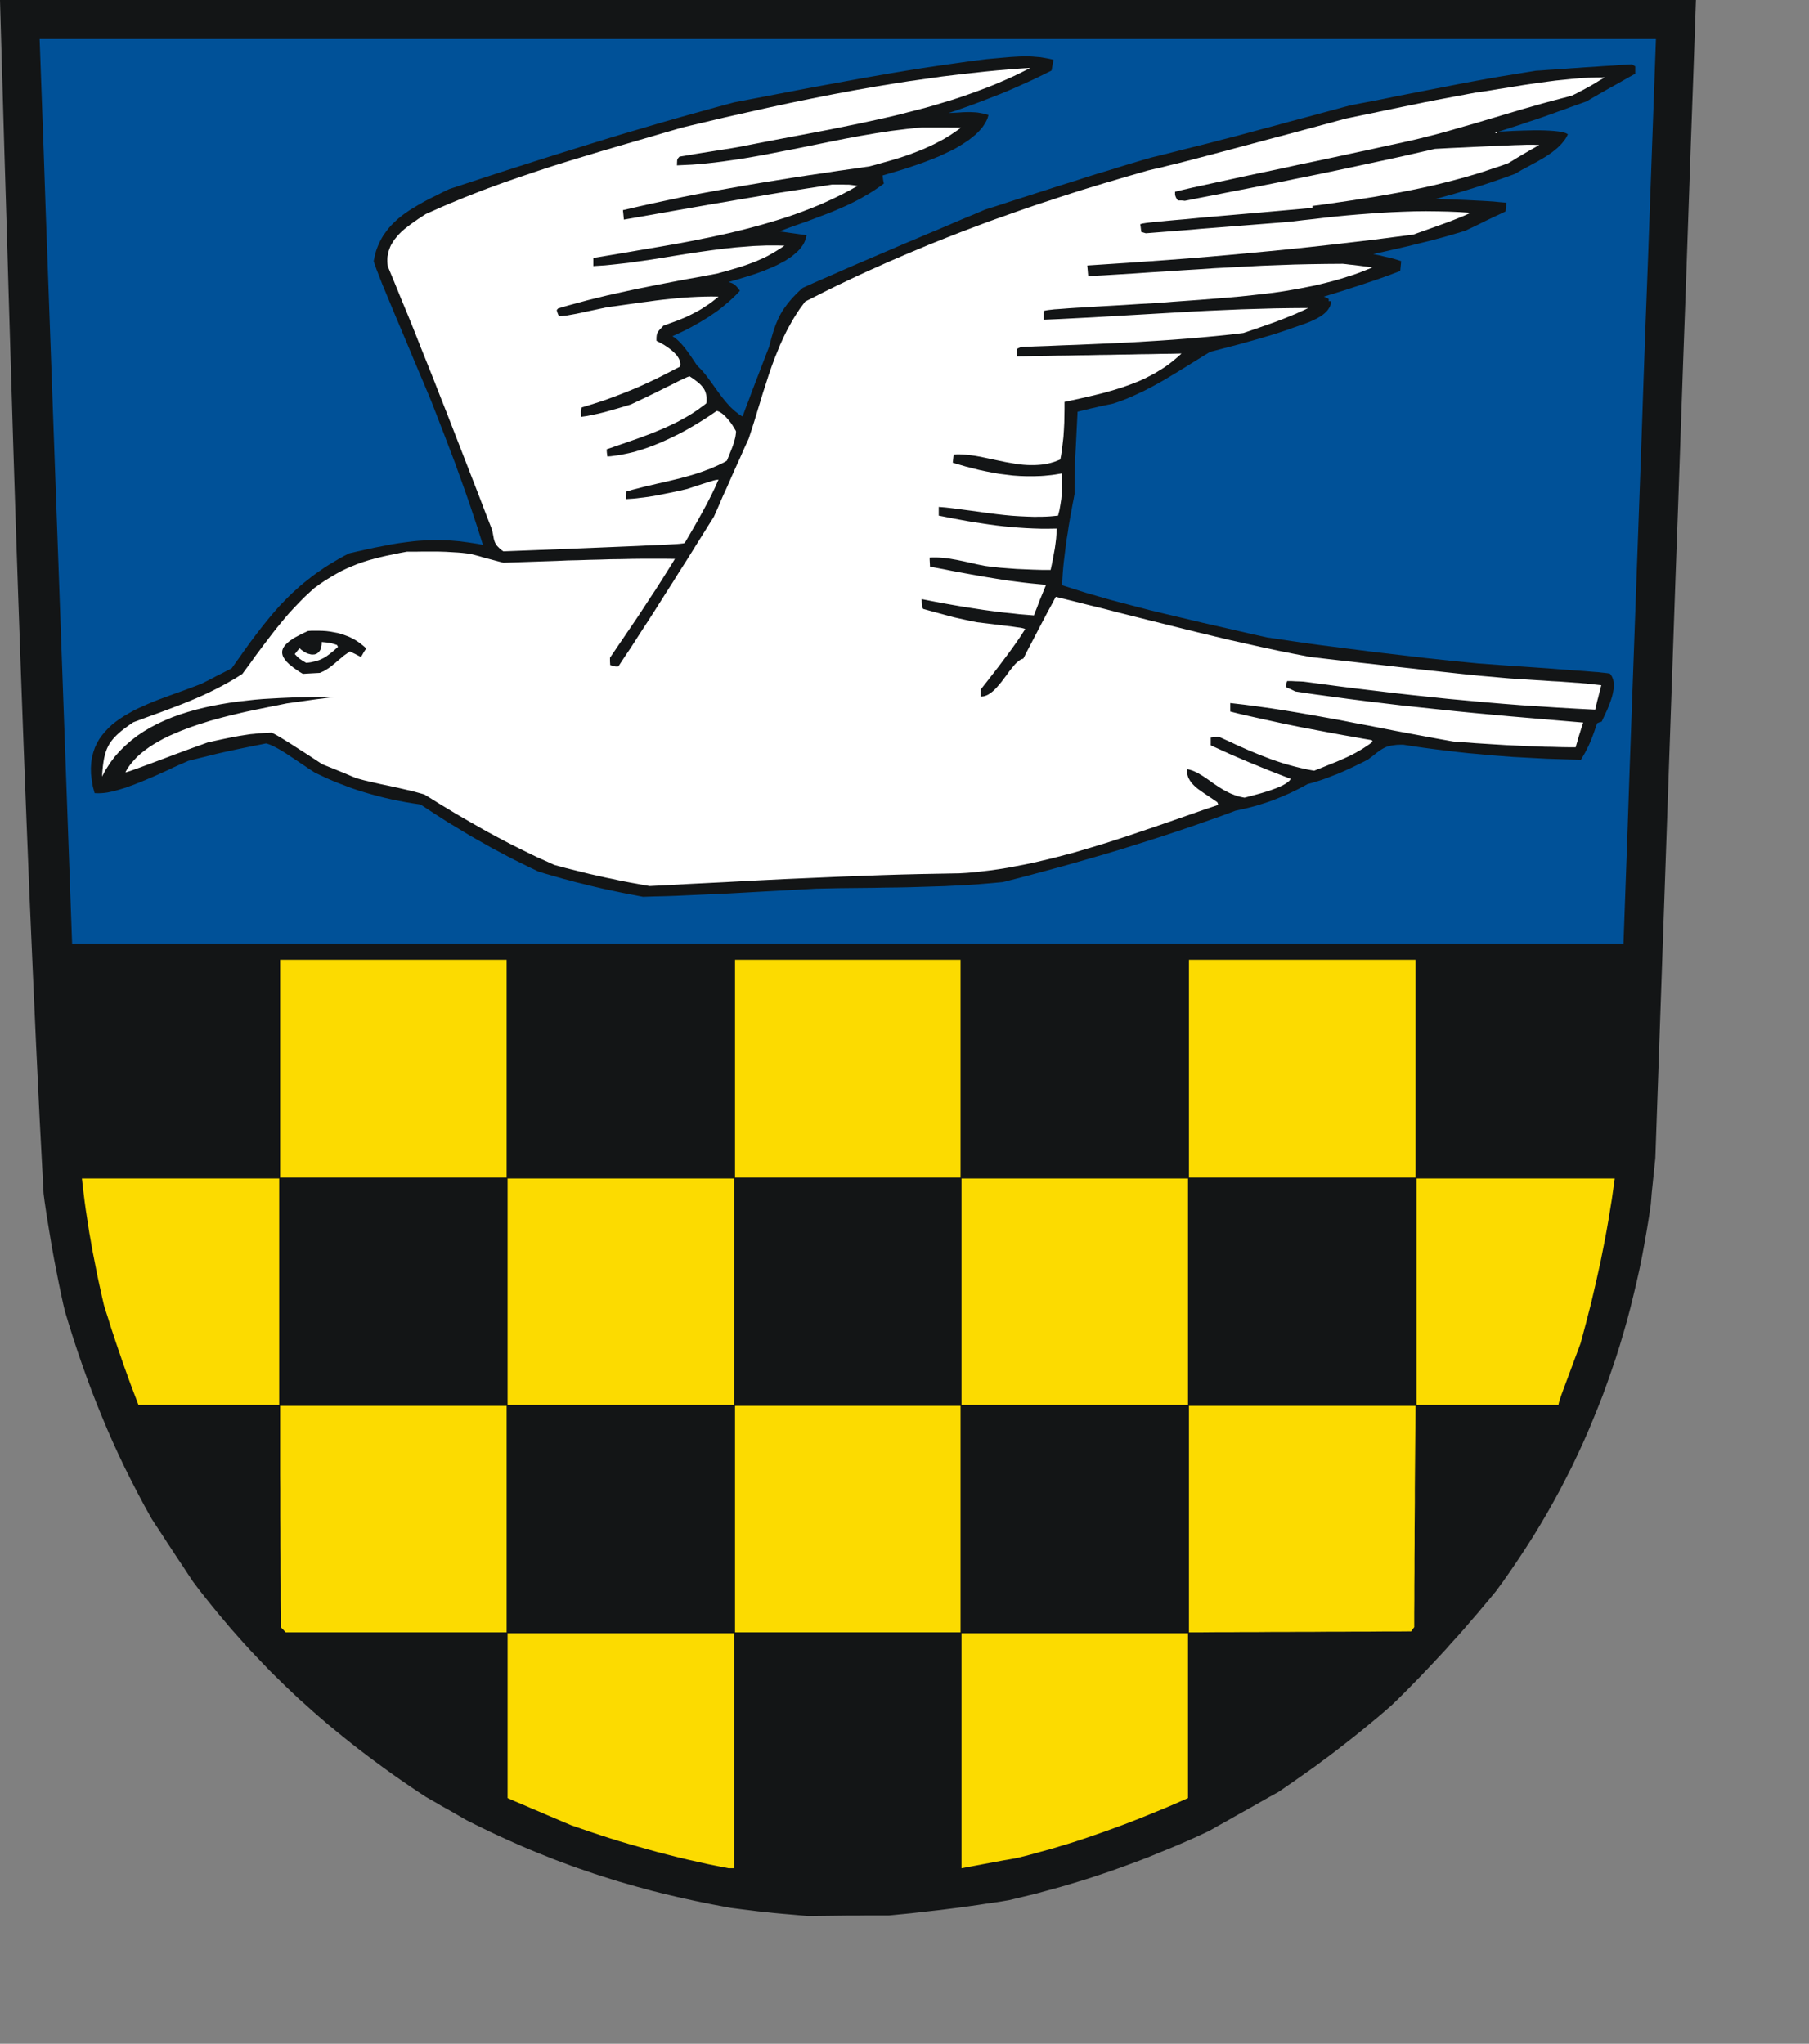
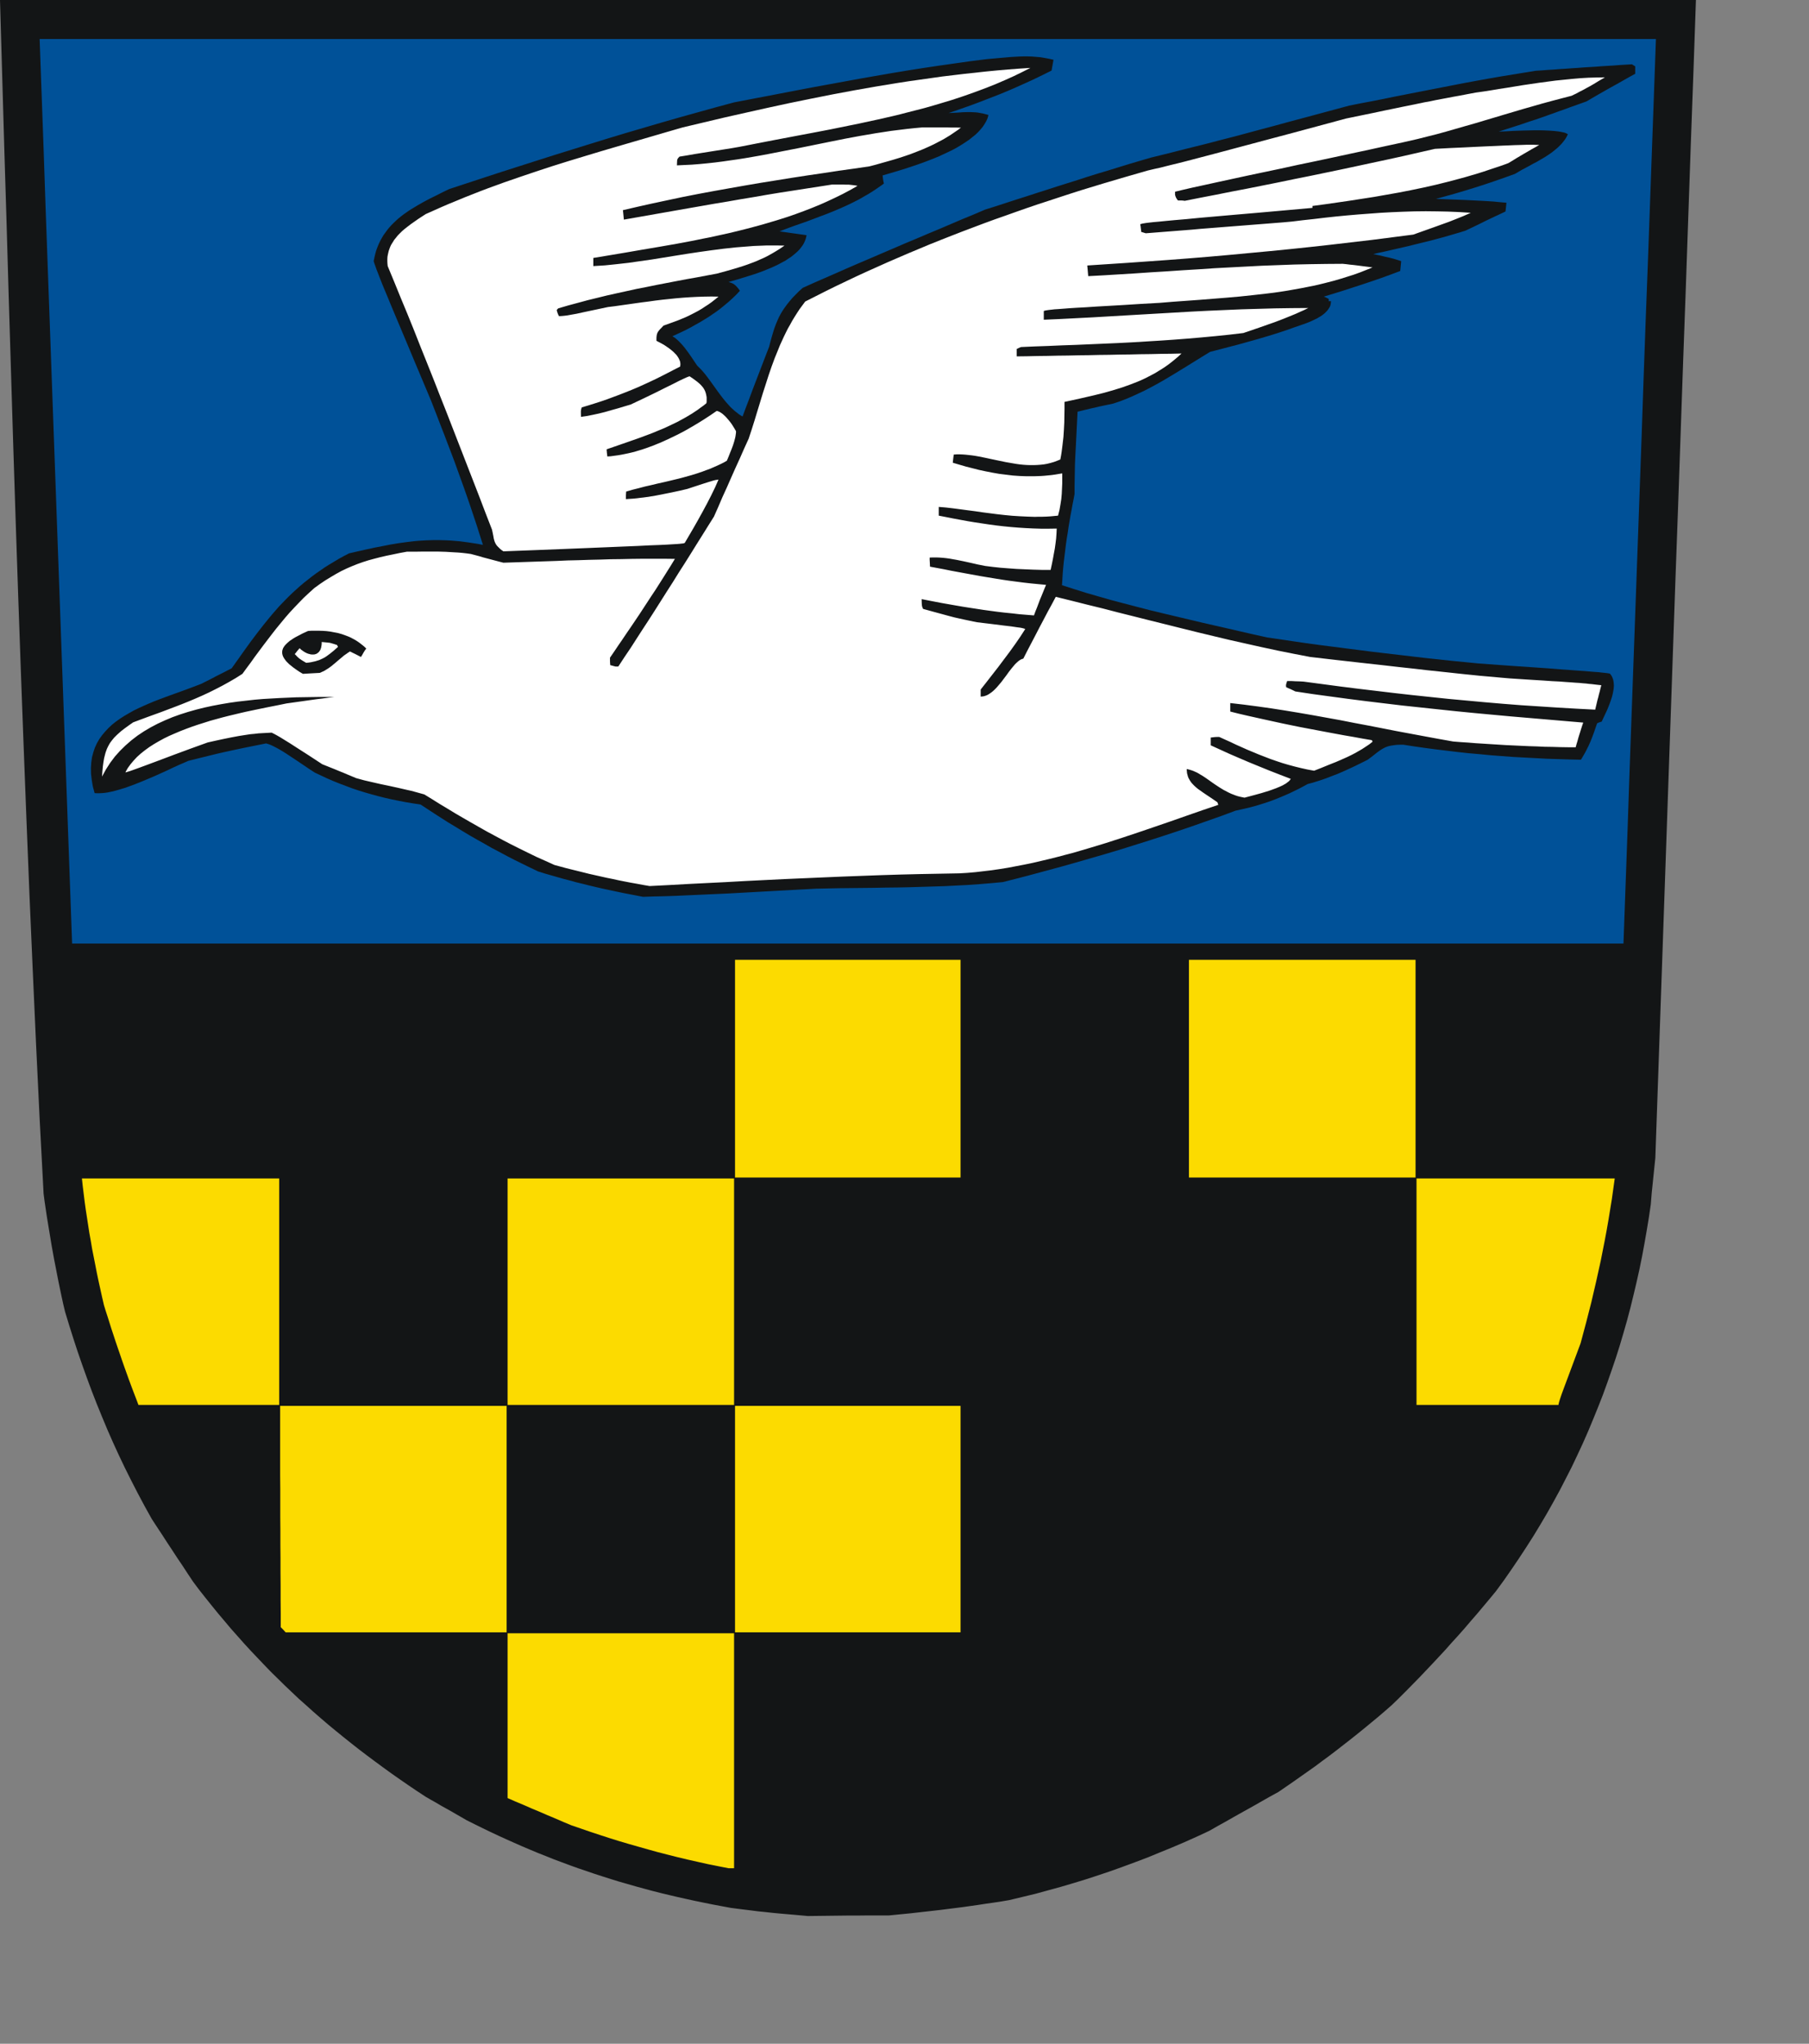
<svg xmlns="http://www.w3.org/2000/svg" xmlns:ns1="http://sodipodi.sourceforge.net/DTD/sodipodi-0.dtd" xmlns:ns2="http://www.inkscape.org/namespaces/inkscape" width="153.31mm" height="173.22mm" id="svg2508" ns1:version="0.32" ns2:version="0.45.1+0.46pre1+devel" ns2:output_extension="org.inkscape.output.svg.inkscape" ns1:docname="Sellin.svg">
  <rect width="100%" height="100%" fill="#808080" stroke="none" />
  <defs id="defs2551">
    <ns2:perspective ns1:type="inkscape:persp3d" ns2:vp_x="-50 : 600 : 1" ns2:vp_y="0 : 1000 : 0" ns2:vp_z="700 : 600 : 1" ns2:persp3d-origin="300 : 400 : 1" id="perspective2555" />
  </defs>
  <ns1:namedview ns2:window-height="664" ns2:window-width="640" ns2:pageshadow="2" ns2:pageopacity="0.0" guidetolerance="10.0" gridtolerance="10.0" objecttolerance="10.0" borderopacity="1.0" bordercolor="#666666" pagecolor="#ffffff" id="base" showgrid="false" ns2:zoom="0.78856687" ns2:cx="271.61221" ns2:cy="306.88583" ns2:window-x="22" ns2:window-y="29" ns2:current-layer="svg2508" />
  <path style="fill:#131516;fill-rule:evenodd;fill-opacity:1;stroke:none;" d="  M 254.119 613.35   L 250.512 613.043   L 247.635 612.774   L 245.218 612.506   L 242.916 612.276   L 240.5 611.969   L 237.661 611.623   L 234.093 611.163   L 231.216 610.626   L 228.338 610.089   L 225.5 609.514   L 222.699 608.938   L 219.898 608.324   L 217.136 607.711   L 214.374 607.059   L 211.65 606.406   L 208.927 605.716   L 206.241 604.987   L 203.556 604.258   L 200.909 603.491   L 198.223 602.724   L 195.614 601.918   L 192.967 601.074   L 190.359 600.23   L 187.788 599.348   L 185.18 598.466   L 182.609 597.545   L 180.039 596.586   L 177.469 595.627   L 174.898 594.591   L 172.366 593.594   L 169.796 592.52   L 167.264 591.446   L 164.732 590.333   L 162.162 589.182   L 159.63 588.032   L 157.098 586.842   L 154.566 585.615   L 151.995 584.349   L 149.463 583.083   L 147.814 582.124   L 146.203 581.203   L 144.553 580.244   L 142.903 579.324   L 141.254 578.403   L 139.642 577.444   L 137.993 576.523   L 136.343 575.564   L 133.543 573.723   L 130.819 571.882   L 128.095 570.002   L 125.41 568.122   L 122.763 566.204   L 120.154 564.286   L 117.584 562.368   L 115.013 560.412   L 112.52 558.455   L 110.026 556.461   L 107.571 554.466   L 105.154 552.471   L 102.737 550.4   L 100.397 548.367   L 98.057 546.257   L 95.716 544.185   L 93.453 542.037   L 91.19 539.889   L 88.965 537.702   L 86.739 535.516   L 84.553 533.252   L 82.404 530.989   L 80.256 528.726   L 78.108 526.386   L 76.036 524.046   L 73.926 521.668   L 71.893 519.251   L 69.821 516.796   L 67.826 514.341   L 65.793 511.809   L 63.798 509.277   L 61.842 506.668   L 60.154 504.137   L 58.504 501.605   L 56.816 499.111   L 55.166 496.58   L 53.517 494.086   L 51.906 491.593   L 50.256 489.099   L 48.606 486.567   L 46.343 482.501   L 44.156 478.397   L 42.046 474.292   L 40.013 470.226   L 38.056 466.121   L 36.177 462.017   L 34.374 457.912   L 32.647 453.769   L 30.959 449.626   L 29.348 445.483   L 27.813 441.34   L 26.317 437.159   L 24.859 432.939   L 23.478 428.719   L 22.136 424.461   L 20.831 420.165   L 20.256 417.748   L 19.719 415.293   L 19.22 412.915   L 18.721 410.498   L 18.261 408.158   L 17.801 405.78   L 17.34 403.44   L 16.918 401.1   L 16.496 398.76   L 16.113 396.42   L 15.729 394.118   L 15.345 391.778   L 14.962 389.438   L 14.616 387.098   L 14.271 384.758   L 13.964 382.38   L 12.698 358.404   L 11.547 334.429   L 10.473 310.492   L 9.437 286.555   L 8.478 262.618   L 7.558 238.719   L 6.675 214.82   L 5.831 190.921   L 5.026 167.061   L 4.258 143.162   L 3.529 119.302   L 2.801 95.441   L 2.11 71.581   L 1.381 47.721   L 0.691 23.86   L 0 0   L 33.952 0   L 67.865 0   L 101.816 0   L 135.768 0   L 169.719 0   L 203.671 0   L 237.622 0   L 271.574 0   L 305.525 0   L 339.477 0   L 373.428 0   L 407.38 0   L 441.331 0   L 475.321 0   L 509.273 0   L 543.224 0   L 542.419 23.17   L 541.575 46.378   L 540.769 69.548   L 539.964 92.756   L 539.12 115.926   L 538.314 139.096   L 537.508 162.304   L 536.664 185.474   L 535.859 208.644   L 535.053 231.852   L 534.247 255.022   L 533.442 278.23   L 532.636 301.4   L 531.831 324.57   L 531.025 347.778   L 530.219 370.948   L 530.027 372.79   L 529.836 374.631   L 529.644 376.472   L 529.452 378.352   L 529.26 380.232   L 529.068 382.073   L 528.915 383.953   L 528.761 385.832   L 528.148 390.014   L 527.457 394.195   L 526.728 398.376   L 525.961 402.519   L 525.117 406.662   L 524.196 410.767   L 523.237 414.833   L 522.24 418.899   L 521.165 422.965   L 520.015 426.993   L 518.825 431.021   L 517.559 435.011   L 516.217 438.962   L 514.836 442.913   L 513.416 446.826   L 511.882 450.739   L 510.309 454.613   L 508.697 458.487   L 507.009 462.324   L 505.245 466.121   L 503.442 469.919   L 501.523 473.678   L 499.605 477.399   L 497.572 481.12   L 495.5 484.803   L 493.352 488.447   L 491.165 492.053   L 488.864 495.659   L 486.523 499.227   L 484.107 502.794   L 481.651 506.323   L 479.119 509.776   L 477.124 512.192   L 475.13 514.571   L 473.135 516.949   L 471.101 519.289   L 469.106 521.629   L 467.073 523.931   L 465.002 526.194   L 462.968 528.496   L 460.897 530.721   L 458.787 532.984   L 456.677 535.209   L 454.567 537.434   L 452.418 539.62   L 450.232 541.845   L 448.045 544.032   L 445.782 546.218   L 443.633 548.098   L 441.485 549.939   L 439.26 551.781   L 437.073 553.584   L 434.848 555.387   L 432.585 557.19   L 430.321 558.954   L 428.058 560.719   L 425.794 562.445   L 423.493 564.133   L 421.191 565.859   L 418.851 567.509   L 416.51 569.158   L 414.17 570.808   L 411.83 572.419   L 409.49 574.03   L 406.689 575.564   L 403.927 577.137   L 401.165 578.71   L 398.403 580.244   L 395.602 581.817   L 392.84 583.39   L 390.078 584.924   L 387.316 586.497   L 383.365 588.338   L 379.413 590.103   L 375.462 591.791   L 371.51 593.402   L 367.597 595.013   L 363.646 596.509   L 359.694 597.967   L 355.743 599.386   L 351.753 600.729   L 347.763 602.033   L 343.735 603.261   L 339.707 604.45   L 335.641 605.562   L 331.574 606.675   L 327.431 607.672   L 323.288 608.67   L 320.794 609.092   L 318.3 609.475   L 315.845 609.821   L 313.39 610.204   L 310.935 610.549   L 308.518 610.895   L 306.101 611.201   L 303.684 611.508   L 301.267 611.815   L 298.889 612.084   L 296.51 612.352   L 294.131 612.621   L 291.791 612.889   L 289.451 613.12   L 287.111 613.35   L 284.771 613.58   L 281.51 613.58   L 278.249 613.58   L 274.988 613.618   L 271.727 613.618   L 268.466 613.657   L 265.244 613.695   L 261.983 613.733   L 258.76 613.772  z " id="path2510" />
  <path style="fill:#fcdb00;fill-rule:evenodd;fill-opacity:1;stroke:none;" d="  M 230.065 597.814   L 226.804 597.161   L 223.543 596.433   L 220.32 595.704   L 217.098 594.937   L 213.914 594.131   L 210.768 593.325   L 207.584 592.443   L 204.476 591.561   L 201.369 590.678   L 198.262 589.758   L 195.192 588.799   L 192.123 587.801   L 189.093 586.804   L 186.1 585.768   L 183.07 584.733   L 180.499 583.658   L 177.929 582.546   L 175.359 581.472   L 172.788 580.359   L 170.218 579.285   L 167.686 578.173   L 165.116 577.099   L 162.584 575.986   L 162.584 572.687   L 162.584 569.388   L 162.584 566.089   L 162.584 562.79   L 162.584 559.491   L 162.584 556.192   L 162.584 552.893   L 162.584 549.594   L 162.584 546.295   L 162.584 542.996   L 162.584 539.697   L 162.584 536.398   L 162.584 533.099   L 162.584 529.8   L 162.584 526.501   L 162.584 523.202   L 167.111 523.202   L 171.637 523.202   L 176.164 523.202   L 180.691 523.202   L 185.218 523.202   L 189.745 523.202   L 194.272 523.202   L 198.799 523.202   L 203.364 523.202   L 207.891 523.202   L 212.418 523.202   L 216.944 523.202   L 221.51 523.202   L 226.037 523.202   L 230.602 523.202   L 235.129 523.202   L 235.129 527.92   L 235.129 532.639   L 235.129 537.319   L 235.129 542.037   L 235.129 546.755   L 235.129 551.435   L 235.129 556.154   L 235.129 560.834   L 235.129 565.552   L 235.129 570.271   L 235.129 574.951   L 235.129 579.669   L 235.129 584.349   L 235.129 589.067   L 235.129 593.786   L 235.129 598.466   L 234.668 598.466   L 234.208 598.466   L 233.786 598.466   L 233.364 598.466  z " id="path2512" />
-   <path style="fill:#fcdb00;fill-rule:evenodd;fill-opacity:1;stroke:none;" d="  M 307.981 593.786   L 307.981 589.067   L 307.981 584.349   L 307.981 579.669   L 307.981 574.951   L 307.981 570.271   L 307.981 565.552   L 307.981 560.834   L 307.981 556.154   L 307.981 551.435   L 307.981 546.755   L 307.981 542.037   L 307.981 537.319   L 307.981 532.639   L 307.981 527.92   L 307.981 523.202   L 312.507 523.202   L 317.034 523.202   L 321.561 523.202   L 326.088 523.202   L 330.615 523.202   L 335.18 523.202   L 339.707 523.202   L 344.234 523.202   L 348.761 523.202   L 353.288 523.202   L 357.815 523.202   L 362.38 523.202   L 366.907 523.202   L 371.434 523.202   L 375.999 523.202   L 380.526 523.202   L 380.526 526.501   L 380.526 529.8   L 380.526 533.099   L 380.526 536.398   L 380.526 539.697   L 380.526 542.996   L 380.526 546.295   L 380.526 549.594   L 380.526 552.893   L 380.526 556.192   L 380.526 559.491   L 380.526 562.79   L 380.526 566.089   L 380.526 569.388   L 380.526 572.687   L 380.526 575.986   L 377.15 577.482   L 373.774 578.94   L 370.398 580.321   L 367.022 581.702   L 363.646 583.045   L 360.27 584.349   L 356.932 585.577   L 353.556 586.804   L 350.142 587.993   L 346.766 589.144   L 343.352 590.257   L 339.937 591.292   L 336.485 592.328   L 332.993 593.287   L 329.502 594.246   L 326.011 595.128   L 323.748 595.55   L 321.485 595.934   L 319.221 596.356   L 316.958 596.778   L 314.694 597.2   L 312.469 597.622   L 310.206 598.044   L 307.981 598.466  z " id="path2514" />
  <path style="fill:#fcdb00;fill-rule:evenodd;fill-opacity:1;stroke:none;" d="  M 91.113 522.473   L 90.729 522.051   L 90.307 521.629   L 89.924 521.246   L 89.924 516.796   L 89.885 512.384   L 89.885 507.934   L 89.847 503.523   L 89.847 499.111   L 89.808 494.662   L 89.808 490.25   L 89.77 485.8   L 89.77 481.389   L 89.77 476.939   L 89.732 472.527   L 89.732 468.078   L 89.732 463.666   L 89.732 459.216   L 89.732 454.805   L 89.732 450.355   L 94.259 450.355   L 98.786 450.355   L 103.312 450.355   L 107.839 450.355   L 112.366 450.355   L 116.893 450.355   L 121.42 450.355   L 125.947 450.355   L 130.474 450.355   L 135.039 450.355   L 139.566 450.355   L 144.093 450.355   L 148.619 450.355   L 153.185 450.355   L 157.712 450.355   L 162.277 450.355   L 162.277 454.882   L 162.277 459.408   L 162.277 463.935   L 162.277 468.461   L 162.277 472.988   L 162.277 477.553   L 162.277 482.079   L 162.277 486.606   L 162.277 491.132   L 162.277 495.659   L 162.277 500.186   L 162.277 504.75   L 162.277 509.277   L 162.277 513.804   L 162.277 518.369   L 162.277 522.895   L 157.827 522.895   L 153.415 522.895   L 148.965 522.895   L 144.553 522.895   L 140.103 522.895   L 135.691 522.895   L 131.279 522.895   L 126.829 522.895   L 122.417 522.895   L 118.006 522.895   L 113.555 522.895   L 109.144 522.895   L 104.732 522.895   L 100.32 522.895   L 95.908 522.895   L 91.496 522.895  z " id="path2516" />
  <path style="fill:#fcdb00;fill-rule:evenodd;fill-opacity:1;stroke:none;" d="  M 235.436 518.369   L 235.436 513.842   L 235.436 509.315   L 235.436 504.789   L 235.436 500.262   L 235.436 495.736   L 235.436 491.209   L 235.436 486.683   L 235.436 482.156   L 235.436 477.591   L 235.436 473.065   L 235.436 468.538   L 235.436 464.011   L 235.436 459.446   L 235.436 454.92   L 235.436 450.355   L 239.962 450.355   L 244.451 450.355   L 248.978 450.355   L 253.466 450.355   L 257.993 450.355   L 262.482 450.355   L 267.009 450.355   L 271.535 450.355   L 276.024 450.355   L 280.551 450.355   L 285.078 450.355   L 289.566 450.355   L 294.093 450.355   L 298.62 450.355   L 303.147 450.355   L 307.674 450.355   L 307.674 454.882   L 307.674 459.408   L 307.674 463.935   L 307.674 468.461   L 307.674 472.988   L 307.674 477.553   L 307.674 482.079   L 307.674 486.606   L 307.674 491.132   L 307.674 495.659   L 307.674 500.186   L 307.674 504.75   L 307.674 509.277   L 307.674 513.804   L 307.674 518.369   L 307.674 522.895   L 303.185 522.895   L 298.658 522.895   L 294.17 522.895   L 289.643 522.895   L 285.116 522.895   L 280.628 522.895   L 276.101 522.895   L 271.612 522.895   L 267.085 522.895   L 262.558 522.895   L 258.07 522.895   L 253.543 522.895   L 249.016 522.895   L 244.489 522.895   L 239.962 522.895   L 235.436 522.895  z " id="path2518" />
-   <path style="fill:#fcdb00;fill-rule:evenodd;fill-opacity:1;stroke:none;" d="  M 380.833 518.369   L 380.833 513.804   L 380.833 509.277   L 380.833 504.75   L 380.833 500.186   L 380.833 495.659   L 380.833 491.132   L 380.833 486.606   L 380.833 482.079   L 380.833 477.553   L 380.833 472.988   L 380.833 468.461   L 380.833 463.935   L 380.833 459.408   L 380.833 454.882   L 380.833 450.355   L 385.359 450.355   L 389.925 450.355   L 394.452 450.355   L 398.978 450.355   L 403.505 450.355   L 408.032 450.355   L 412.559 450.355   L 417.086 450.355   L 421.613 450.355   L 426.14 450.355   L 430.705 450.355   L 435.232 450.355   L 439.759 450.355   L 444.324 450.355   L 448.851 450.355   L 453.416 450.355   L 453.378 454.805   L 453.339 459.216   L 453.301 463.666   L 453.262 468.078   L 453.224 472.527   L 453.186 476.939   L 453.186 481.389   L 453.147 485.8   L 453.109 490.25   L 453.109 494.662   L 453.071 499.111   L 453.071 503.523   L 453.032 507.934   L 453.032 512.384   L 452.994 516.796   L 452.994 521.246   L 452.764 521.552   L 452.495 521.898   L 452.265 522.243   L 452.035 522.588   L 447.585 522.627   L 443.135 522.627   L 438.684 522.665   L 434.234 522.665   L 429.784 522.703   L 425.334 522.703   L 420.884 522.742   L 416.434 522.742   L 411.984 522.78   L 407.533 522.78   L 403.083 522.818   L 398.633 522.818   L 394.183 522.857   L 389.733 522.857   L 385.283 522.895   L 380.833 522.895  z " id="path2520" />
  <path style="fill:#fcdb00;fill-rule:evenodd;fill-opacity:1;stroke:none;" d="  M 43.581 448.015   L 42.813 446.02   L 42.046 443.987   L 41.279 441.916   L 40.55 439.882   L 39.821 437.849   L 39.092 435.778   L 38.402 433.745   L 37.711 431.75   L 37.021 429.717   L 36.368 427.722   L 35.716 425.766   L 35.102 423.809   L 34.489 421.853   L 33.875 419.973   L 33.299 418.094   L 32.686 415.447   L 32.11 412.838   L 31.535 410.23   L 30.998 407.659   L 30.499 405.089   L 30 402.557   L 29.501 400.026   L 29.079 397.494   L 28.619 394.962   L 28.235 392.469   L 27.852 389.975   L 27.468 387.482   L 27.123 384.988   L 26.816 382.495   L 26.509 380.001   L 26.241 377.508   L 30.154 377.508   L 34.105 377.508   L 38.056 377.508   L 42.008 377.508   L 45.959 377.508   L 49.872 377.508   L 53.824 377.508   L 57.775 377.508   L 61.727 377.508   L 65.678 377.508   L 69.629 377.508   L 73.581 377.508   L 77.532 377.508   L 81.484 377.508   L 85.435 377.508   L 89.425 377.508   L 89.425 382.034   L 89.425 386.561   L 89.425 391.088   L 89.425 395.614   L 89.425 400.141   L 89.425 404.667   L 89.425 409.194   L 89.425 413.72   L 89.425 418.285   L 89.425 422.812   L 89.425 427.339   L 89.425 431.865   L 89.425 436.43   L 89.425 440.957   L 89.425 445.522   L 89.425 450.048   L 86.586 450.048   L 83.747 450.048   L 80.947 450.048   L 78.108 450.048   L 75.269 450.048   L 72.468 450.048   L 69.668 450.048   L 66.829 450.048   L 64.028 450.048   L 61.189 450.048   L 58.389 450.048   L 55.588 450.048   L 52.788 450.048   L 49.949 450.048   L 47.149 450.048   L 44.348 450.048  z " id="path2522" />
  <path style="fill:#fcdb00;fill-rule:evenodd;fill-opacity:1;stroke:none;" d="  M 162.584 445.522   L 162.584 440.995   L 162.584 436.468   L 162.584 431.942   L 162.584 427.415   L 162.584 422.889   L 162.584 418.362   L 162.584 413.836   L 162.584 409.271   L 162.584 404.744   L 162.584 400.217   L 162.584 395.691   L 162.584 391.126   L 162.584 386.599   L 162.584 382.034   L 162.584 377.508   L 167.111 377.508   L 171.637 377.508   L 176.164 377.508   L 180.691 377.508   L 185.218 377.508   L 189.745 377.508   L 194.272 377.508   L 198.799 377.508   L 203.364 377.508   L 207.891 377.508   L 212.418 377.508   L 216.944 377.508   L 221.51 377.508   L 226.037 377.508   L 230.602 377.508   L 235.129 377.508   L 235.129 382.034   L 235.129 386.561   L 235.129 391.088   L 235.129 395.614   L 235.129 400.141   L 235.129 404.667   L 235.129 409.194   L 235.129 413.72   L 235.129 418.285   L 235.129 422.812   L 235.129 427.339   L 235.129 431.865   L 235.129 436.43   L 235.129 440.957   L 235.129 445.522   L 235.129 450.048   L 230.602 450.048   L 226.075 450.048   L 221.548 450.048   L 217.021 450.048   L 212.494 450.048   L 207.967 450.048   L 203.441 450.048   L 198.914 450.048   L 194.349 450.048   L 189.822 450.048   L 185.295 450.048   L 180.768 450.048   L 176.203 450.048   L 171.676 450.048   L 167.111 450.048   L 162.584 450.048  z " id="path2524" />
-   <path style="fill:#fcdb00;fill-rule:evenodd;fill-opacity:1;stroke:none;" d="  M 307.981 445.522   L 307.981 440.995   L 307.981 436.468   L 307.981 431.942   L 307.981 427.415   L 307.981 422.889   L 307.981 418.362   L 307.981 413.836   L 307.981 409.271   L 307.981 404.744   L 307.981 400.217   L 307.981 395.691   L 307.981 391.126   L 307.981 386.599   L 307.981 382.034   L 307.981 377.508   L 312.507 377.508   L 317.034 377.508   L 321.561 377.508   L 326.088 377.508   L 330.615 377.508   L 335.18 377.508   L 339.707 377.508   L 344.234 377.508   L 348.761 377.508   L 353.288 377.508   L 357.815 377.508   L 362.38 377.508   L 366.907 377.508   L 371.434 377.508   L 375.999 377.508   L 380.526 377.508   L 380.526 382.034   L 380.526 386.561   L 380.526 391.088   L 380.526 395.614   L 380.526 400.141   L 380.526 404.667   L 380.526 409.194   L 380.526 413.72   L 380.526 418.285   L 380.526 422.812   L 380.526 427.339   L 380.526 431.865   L 380.526 436.43   L 380.526 440.957   L 380.526 445.522   L 380.526 450.048   L 375.999 450.048   L 371.472 450.048   L 366.945 450.048   L 362.418 450.048   L 357.891 450.048   L 353.364 450.048   L 348.838 450.048   L 344.311 450.048   L 339.784 450.048   L 335.219 450.048   L 330.692 450.048   L 326.165 450.048   L 321.638 450.048   L 317.073 450.048   L 312.546 450.048   L 307.981 450.048  z " id="path2526" />
  <path style="fill:#fcdb00;fill-rule:evenodd;fill-opacity:1;stroke:none;" d="  M 453.723 445.522   L 453.723 440.957   L 453.723 436.43   L 453.723 431.865   L 453.723 427.339   L 453.723 422.812   L 453.723 418.285   L 453.723 413.72   L 453.723 409.194   L 453.723 404.667   L 453.723 400.141   L 453.723 395.614   L 453.723 391.088   L 453.723 386.561   L 453.723 382.034   L 453.723 377.508   L 457.674 377.508   L 461.626 377.508   L 465.577 377.508   L 469.567 377.508   L 473.518 377.508   L 477.47 377.508   L 481.459 377.508   L 485.411 377.508   L 489.401 377.508   L 493.352 377.508   L 497.304 377.508   L 501.293 377.508   L 505.283 377.508   L 509.235 377.508   L 513.224 377.508   L 517.214 377.508   L 516.754 380.807   L 516.293 384.106   L 515.756 387.405   L 515.219 390.704   L 514.644 394.003   L 514.03 397.302   L 513.378 400.601   L 512.726 403.9   L 511.997 407.199   L 511.268 410.498   L 510.5 413.797   L 509.733 417.096   L 508.889 420.395   L 508.045 423.694   L 507.163 426.993   L 506.281 430.292   L 503.979 436.468   L 502.252 441.11   L 500.986 444.486   L 500.142 446.787   L 499.644 448.283   L 499.375 449.166   L 499.26 449.664   L 499.183 450.048   L 496.344 450.048   L 493.506 450.048   L 490.667 450.048   L 487.789 450.048   L 484.951 450.048   L 482.112 450.048   L 479.273 450.048   L 476.396 450.048   L 473.557 450.048   L 470.718 450.048   L 467.879 450.048   L 465.04 450.048   L 462.201 450.048   L 459.362 450.048   L 456.523 450.048   L 453.723 450.048  z " id="path2528" />
-   <path style="fill:#fcdb00;fill-rule:evenodd;fill-opacity:1;stroke:none;" d="  M 89.732 372.828   L 89.732 368.493   L 89.732 364.12   L 89.732 359.785   L 89.732 355.412   L 89.732 351.077   L 89.732 346.704   L 89.732 342.37   L 89.732 337.996   L 89.732 333.662   L 89.732 329.288   L 89.732 324.915   L 89.732 320.581   L 89.732 316.207   L 89.732 311.834   L 89.732 307.461   L 94.259 307.461   L 98.786 307.461   L 103.312 307.461   L 107.839 307.461   L 112.366 307.461   L 116.893 307.461   L 121.42 307.461   L 125.947 307.461   L 130.474 307.461   L 135.039 307.461   L 139.566 307.461   L 144.093 307.461   L 148.619 307.461   L 153.185 307.461   L 157.712 307.461   L 162.277 307.461   L 162.277 311.796   L 162.277 316.169   L 162.277 320.504   L 162.277 324.877   L 162.277 329.212   L 162.277 333.585   L 162.277 337.92   L 162.277 342.293   L 162.277 346.628   L 162.277 351.001   L 162.277 355.374   L 162.277 359.709   L 162.277 364.082   L 162.277 368.455   L 162.277 372.828   L 162.277 377.201   L 157.75 377.201   L 153.223 377.201   L 148.696 377.201   L 144.169 377.201   L 139.642 377.201   L 135.116 377.201   L 130.55 377.201   L 126.023 377.201   L 121.497 377.201   L 116.97 377.201   L 112.443 377.201   L 107.878 377.201   L 103.351 377.201   L 98.824 377.201   L 94.259 377.201   L 89.732 377.201  z " id="path2530" />
-   <path style="fill:#fcdb00;fill-rule:evenodd;fill-opacity:1;stroke:none;" d="  M 235.436 372.828   L 235.436 368.493   L 235.436 364.12   L 235.436 359.785   L 235.436 355.412   L 235.436 351.077   L 235.436 346.704   L 235.436 342.37   L 235.436 337.996   L 235.436 333.662   L 235.436 329.288   L 235.436 324.915   L 235.436 320.581   L 235.436 316.207   L 235.436 311.834   L 235.436 307.461   L 239.962 307.461   L 244.451 307.461   L 248.978 307.461   L 253.466 307.461   L 257.993 307.461   L 262.482 307.461   L 267.009 307.461   L 271.535 307.461   L 276.024 307.461   L 280.551 307.461   L 285.078 307.461   L 289.566 307.461   L 294.093 307.461   L 298.62 307.461   L 303.147 307.461   L 307.674 307.461   L 307.674 311.796   L 307.674 316.169   L 307.674 320.504   L 307.674 324.877   L 307.674 329.212   L 307.674 333.585   L 307.674 337.92   L 307.674 342.293   L 307.674 346.628   L 307.674 351.001   L 307.674 355.374   L 307.674 359.709   L 307.674 364.082   L 307.674 368.455   L 307.674 372.828   L 307.674 377.201   L 303.185 377.201   L 298.658 377.201   L 294.17 377.201   L 289.643 377.201   L 285.116 377.201   L 280.628 377.201   L 276.101 377.201   L 271.612 377.201   L 267.085 377.201   L 262.558 377.201   L 258.07 377.201   L 253.543 377.201   L 249.016 377.201   L 244.489 377.201   L 239.962 377.201   L 235.436 377.201  z " id="path2532" />
+   <path style="fill:#fcdb00;fill-rule:evenodd;fill-opacity:1;stroke:none;" d="  M 235.436 372.828   L 235.436 368.493   L 235.436 364.12   L 235.436 359.785   L 235.436 355.412   L 235.436 351.077   L 235.436 346.704   L 235.436 342.37   L 235.436 337.996   L 235.436 333.662   L 235.436 329.288   L 235.436 324.915   L 235.436 320.581   L 235.436 316.207   L 235.436 311.834   L 235.436 307.461   L 239.962 307.461   L 244.451 307.461   L 248.978 307.461   L 253.466 307.461   L 257.993 307.461   L 262.482 307.461   L 267.009 307.461   L 271.535 307.461   L 276.024 307.461   L 280.551 307.461   L 285.078 307.461   L 289.566 307.461   L 294.093 307.461   L 298.62 307.461   L 303.147 307.461   L 307.674 307.461   L 307.674 311.796   L 307.674 316.169   L 307.674 320.504   L 307.674 324.877   L 307.674 329.212   L 307.674 333.585   L 307.674 337.92   L 307.674 342.293   L 307.674 346.628   L 307.674 351.001   L 307.674 355.374   L 307.674 359.709   L 307.674 364.082   L 307.674 368.455   L 307.674 372.828   L 307.674 377.201   L 303.185 377.201   L 298.658 377.201   L 294.17 377.201   L 289.643 377.201   L 285.116 377.201   L 280.628 377.201   L 276.101 377.201   L 271.612 377.201   L 262.558 377.201   L 258.07 377.201   L 253.543 377.201   L 249.016 377.201   L 244.489 377.201   L 239.962 377.201   L 235.436 377.201  z " id="path2532" />
  <path style="fill:#fcdb00;fill-rule:evenodd;fill-opacity:1;stroke:none;" d="  M 380.833 372.828   L 380.833 368.493   L 380.833 364.12   L 380.833 359.785   L 380.833 355.412   L 380.833 351.077   L 380.833 346.704   L 380.833 342.37   L 380.833 337.996   L 380.833 333.662   L 380.833 329.288   L 380.833 324.915   L 380.833 320.581   L 380.833 316.207   L 380.833 311.834   L 380.833 307.461   L 385.359 307.461   L 389.925 307.461   L 394.452 307.461   L 398.978 307.461   L 403.505 307.461   L 408.032 307.461   L 412.559 307.461   L 417.086 307.461   L 421.613 307.461   L 426.14 307.461   L 430.705 307.461   L 435.232 307.461   L 439.759 307.461   L 444.324 307.461   L 448.851 307.461   L 453.416 307.461   L 453.416 311.796   L 453.416 316.169   L 453.416 320.504   L 453.416 324.877   L 453.416 329.212   L 453.416 333.585   L 453.416 337.92   L 453.416 342.293   L 453.416 346.628   L 453.416 351.001   L 453.416 355.374   L 453.416 359.709   L 453.416 364.082   L 453.416 368.455   L 453.416 372.828   L 453.416 377.201   L 448.851 377.201   L 444.324 377.201   L 439.797 377.201   L 435.27 377.201   L 430.743 377.201   L 426.216 377.201   L 421.689 377.201   L 417.163 377.201   L 412.636 377.201   L 408.109 377.201   L 403.544 377.201   L 399.017 377.201   L 394.49 377.201   L 389.925 377.201   L 385.398 377.201   L 380.833 377.201  z " id="path2534" />
  <path style="fill:#005198;fill-rule:evenodd;fill-opacity:1;stroke:none;" d="  M 22.443 284.138   L 21.79 266.032   L 21.138 247.925   L 20.486 229.819   L 19.834 211.713   L 19.182 193.607   L 18.529 175.5   L 17.877 157.356   L 17.225 139.249   L 16.573 121.143   L 15.921 103.037   L 15.269 84.931   L 14.616 66.824   L 14.003 48.718   L 13.35 30.612   L 12.698 12.506   L 45.039 12.506   L 77.417 12.506   L 109.757 12.506   L 142.136 12.506   L 174.476 12.506   L 206.855 12.506   L 239.195 12.506   L 271.574 12.506   L 303.914 12.506   L 336.293 12.506   L 368.633 12.506   L 400.973 12.506   L 433.352 12.506   L 465.692 12.506   L 498.071 12.506   L 530.411 12.506   L 529.759 30.612   L 529.107 48.718   L 528.455 66.824   L 527.802 84.931   L 527.112 103.037   L 526.46 121.143   L 525.846 139.249   L 525.194 157.356   L 524.541 175.5   L 523.889 193.607   L 523.237 211.713   L 522.585 229.819   L 521.933 247.925   L 521.319 266.032   L 520.667 284.138   L 520.015 302.244   L 488.94 302.244   L 457.866 302.244   L 426.83 302.244   L 395.756 302.244   L 364.682 302.244   L 333.646 302.244   L 302.571 302.244   L 271.535 302.244   L 240.461 302.244   L 209.425 302.244   L 178.351 302.244   L 147.315 302.244   L 116.241 302.244   L 85.205 302.244   L 54.169 302.244   L 23.095 302.244  z " id="path2536" />
  <path style="fill:#131516;fill-rule:evenodd;fill-opacity:1;stroke:none;" d="  M 203.786 286.862   L 201.599 286.44   L 199.412 286.018   L 197.226 285.557   L 195.077 285.097   L 192.929 284.637   L 190.781 284.138   L 188.671 283.639   L 186.561 283.102   L 184.489 282.603   L 182.418 282.028   L 180.346 281.491   L 178.313 280.916   L 176.318 280.34   L 174.323 279.765   L 172.366 279.151   L 169.796 277.923   L 167.302 276.696   L 164.809 275.468   L 162.354 274.202   L 159.937 272.898   L 157.52 271.632   L 155.18 270.29   L 152.839 268.985   L 150.499 267.643   L 148.197 266.262   L 145.934 264.881   L 143.632 263.5   L 141.407 262.08   L 139.144 260.623   L 136.919 259.165   L 134.694 257.707   L 132.353 257.362   L 130.052 256.979   L 127.827 256.557   L 125.563 256.096   L 123.376 255.598   L 121.228 255.06   L 119.08 254.485   L 116.97 253.871   L 114.86 253.219   L 112.788 252.529   L 110.755 251.761   L 108.722 250.994   L 106.727 250.189   L 104.77 249.345   L 102.814 248.424   L 100.857 247.503   L 99.016 246.314   L 96.982 244.933   L 94.872 243.514   L 92.724 242.095   L 91.688 241.404   L 90.652 240.752   L 89.617 240.138   L 88.658 239.601   L 87.699 239.102   L 86.816 238.68   L 86.011 238.374   L 85.243 238.143   L 80.64 239.064   L 77.072 239.793   L 74.195 240.407   L 71.739 240.944   L 69.399 241.481   L 66.906 242.095   L 63.952 242.823   L 60.269 243.744   L 58.811 244.396   L 57.2 245.087   L 55.435 245.892   L 53.594 246.775   L 51.637 247.657   L 49.604 248.578   L 47.532 249.46   L 45.422 250.342   L 43.312 251.186   L 41.241 251.953   L 40.205 252.337   L 39.169 252.644   L 38.171 252.951   L 37.212 253.219   L 36.215 253.488   L 35.294 253.679   L 34.374 253.871   L 33.491 253.986   L 32.647 254.063   L 31.803 254.101   L 31.036 254.101   L 30.307 254.063   L 29.732 251.915   L 29.386 249.843   L 29.156 247.887   L 29.118 246.007   L 29.233 244.281   L 29.463 242.593   L 29.885 241.02   L 30.384 239.524   L 31.036 238.105   L 31.803 236.762   L 32.686 235.535   L 33.683 234.346   L 34.757 233.195   L 35.908 232.121   L 37.174 231.123   L 38.517 230.164   L 39.898 229.282   L 41.356 228.438   L 42.852 227.594   L 44.425 226.827   L 46.036 226.098   L 47.686 225.369   L 49.335 224.679   L 51.023 224.027   L 54.438 222.761   L 57.852 221.533   L 61.189 220.306   L 64.412 219.078   L 65.64 218.464   L 66.867 217.851   L 68.057 217.237   L 69.284 216.585   L 70.512 215.971   L 71.739 215.357   L 72.967 214.705   L 74.195 214.091   L 76.305 211.137   L 78.338 208.26   L 80.333 205.498   L 82.328 202.852   L 84.323 200.281   L 86.317 197.826   L 87.315 196.637   L 88.351 195.448   L 89.387 194.259   L 90.461 193.146   L 91.535 192.034   L 92.647 190.921   L 93.76 189.847   L 94.949 188.773   L 96.1 187.737   L 97.328 186.702   L 98.594 185.704   L 99.86 184.707   L 101.202 183.71   L 102.583 182.751   L 103.965 181.791   L 105.422 180.871   L 106.957 179.95   L 108.491 179.03   L 110.103 178.147   L 111.791 177.265   L 114.591 176.613   L 117.353 175.999   L 120 175.424   L 122.609 174.925   L 125.141 174.426   L 127.673 174.004   L 130.205 173.659   L 132.737 173.352   L 134.003 173.237   L 135.269 173.16   L 136.535 173.084   L 137.801 173.045   L 139.105 173.007   L 140.41 173.007   L 141.752 173.045   L 143.095 173.084   L 144.476 173.16   L 145.857 173.275   L 147.238 173.39   L 148.658 173.582   L 150.116 173.774   L 151.612 174.004   L 153.108 174.234   L 154.681 174.541   L 153.722 171.511   L 152.763 168.48   L 151.765 165.488   L 150.768 162.496   L 149.77 159.581   L 148.735 156.627   L 147.699 153.75   L 146.663 150.873   L 145.627 147.996   L 144.553 145.157   L 143.479 142.357   L 142.405 139.518   L 141.33 136.756   L 140.256 133.956   L 139.182 131.194   L 138.108 128.432   L 135.192 121.488   L 132.622 115.389   L 130.397 110.057   L 128.479 105.492   L 126.829 101.579   L 125.448 98.28   L 124.297 95.48   L 123.338 93.178   L 122.532 91.26   L 121.919 89.687   L 121.42 88.421   L 120.998 87.309   L 120.614 86.35   L 120.307 85.468   L 120 84.624   L 119.694 83.665   L 119.924 82.514   L 120.192 81.363   L 120.499 80.251   L 120.883 79.215   L 121.305 78.179   L 121.765 77.22   L 122.264 76.299   L 122.801 75.379   L 123.415 74.535   L 124.029 73.691   L 124.681 72.885   L 125.371 72.118   L 126.1 71.389   L 126.867 70.66   L 127.635 69.97   L 128.44 69.318   L 129.284 68.666   L 130.167 68.052   L 131.049 67.438   L 131.97 66.863   L 133.811 65.75   L 135.768 64.638   L 137.724 63.602   L 139.758 62.605   L 141.791 61.569   L 143.862 60.572   L 149.463 58.73   L 155.064 56.889   L 160.704 55.048   L 166.343 53.245   L 171.983 51.442   L 177.66 49.639   L 183.338 47.874   L 189.016 46.11   L 194.732 44.345   L 200.448 42.619   L 206.203 40.931   L 211.957 39.243   L 217.712 37.594   L 223.505 35.982   L 229.297 34.371   L 235.129 32.798   L 240.116 31.839   L 245.142 30.88   L 250.129 29.921   L 255.116 28.962   L 260.142 28.003   L 265.167 27.083   L 270.193 26.162   L 275.218 25.241   L 280.244 24.359   L 285.308 23.477   L 290.372 22.633   L 295.474 21.827   L 300.577 21.06   L 305.717 20.331   L 310.858 19.602   L 315.999 18.95   L 318.569 18.72   L 321.139 18.49   L 323.786 18.26   L 326.433 18.106   L 327.814 18.068   L 329.157 18.068   L 330.5 18.106   L 331.881 18.221   L 333.262 18.336   L 334.643 18.567   L 336.063 18.835   L 337.444 19.142   L 337.29 20.024   L 337.137 20.868   L 336.983 21.712   L 336.83 22.594   L 334.758 23.63   L 332.725 24.628   L 330.653 25.625   L 328.62 26.546   L 326.587 27.466   L 324.515 28.387   L 322.444 29.269   L 320.41 30.113   L 318.339 30.919   L 316.267 31.724   L 314.195 32.53   L 312.162 33.297   L 310.052 34.064   L 307.981 34.793   L 305.909 35.522   L 303.837 36.213   L 305.41 36.136   L 306.945 36.059   L 308.479 35.944   L 310.014 35.906   L 310.82 35.906   L 311.587 35.944   L 312.392 35.982   L 313.198 36.059   L 314.042 36.213   L 314.886 36.366   L 315.73 36.596   L 316.612 36.826   L 316.344 37.824   L 315.922 38.783   L 315.385 39.703   L 314.809 40.586   L 314.08 41.468   L 313.313 42.312   L 312.431 43.156   L 311.472 43.923   L 310.474 44.729   L 309.4 45.457   L 308.288 46.186   L 307.098 46.915   L 305.909 47.606   L 304.643 48.258   L 303.339 48.872   L 302.034 49.485   L 300.73 50.099   L 299.387 50.636   L 298.045 51.173   L 296.663 51.71   L 294.016 52.669   L 291.408 53.552   L 288.914 54.357   L 286.612 55.048   L 284.541 55.661   L 282.699 56.198   L 282.776 56.812   L 282.853 57.464   L 282.968 58.117   L 283.121 58.807   L 282.162 59.497   L 281.165 60.188   L 280.206 60.84   L 279.208 61.492   L 278.211 62.106   L 277.213 62.681   L 276.216 63.257   L 275.218 63.832   L 273.185 64.868   L 271.113 65.865   L 269.042 66.786   L 266.97 67.668   L 264.86 68.512   L 262.712 69.318   L 260.602 70.123   L 258.454 70.929   L 256.267 71.696   L 254.08 72.463   L 251.893 73.269   L 249.707 74.113   L 250.743 74.266   L 251.817 74.42   L 252.891 74.573   L 253.965 74.727   L 255.078 74.88   L 256.152 75.034   L 257.264 75.187   L 258.339 75.34   L 258.185 76.146   L 257.916 76.952   L 257.61 77.68   L 257.188 78.448   L 256.689 79.138   L 256.152 79.829   L 255.538 80.481   L 254.847 81.095   L 254.119 81.708   L 253.351 82.322   L 252.507 82.859   L 251.663 83.435   L 250.743 83.933   L 249.822 84.432   L 248.863 84.931   L 247.865 85.391   L 246.906 85.813   L 245.87 86.235   L 244.873 86.657   L 243.876 87.04   L 241.842 87.769   L 239.886 88.383   L 236.28 89.496   L 233.364 90.34   L 233.863 90.493   L 234.323 90.646   L 234.745 90.838   L 235.129 91.068   L 235.551 91.414   L 235.973 91.836   L 236.471 92.411   L 237.008 93.14   L 235.858 94.367   L 234.668 95.518   L 233.441 96.631   L 232.213 97.666   L 230.947 98.702   L 229.643 99.7   L 228.3 100.62   L 226.957 101.541   L 225.576 102.385   L 224.195 103.229   L 222.737 104.034   L 221.318 104.84   L 219.86 105.607   L 218.364 106.336   L 216.868 107.026   L 215.372 107.717   L 215.832 107.985   L 216.331 108.331   L 216.829 108.753   L 217.328 109.213   L 217.827 109.712   L 218.364 110.287   L 218.863 110.863   L 219.4 111.515   L 220.397 112.857   L 221.395 114.277   L 222.354 115.696   L 223.274 117.077   L 223.696 117.499   L 224.118 117.921   L 224.54 118.343   L 224.962 118.803   L 225.806 119.801   L 226.612 120.836   L 228.262 123.1   L 229.911 125.401   L 230.794 126.59   L 231.676 127.741   L 232.597 128.854   L 233.556 129.928   L 234.016 130.426   L 234.553 130.925   L 235.052 131.386   L 235.589 131.846   L 236.126 132.268   L 236.663 132.69   L 237.239 133.073   L 237.852 133.419   L 238.888 130.618   L 239.962 127.818   L 240.998 125.018   L 242.072 122.217   L 243.147 119.417   L 244.221 116.617   L 245.295 113.816   L 246.369 111.054   L 246.791 109.405   L 247.213 107.87   L 247.635 106.451   L 248.057 105.108   L 248.517 103.881   L 249.016 102.692   L 249.515 101.579   L 250.09 100.505   L 250.704 99.469   L 251.395 98.472   L 252.124 97.475   L 252.929 96.477   L 253.812 95.441   L 254.809 94.406   L 255.883 93.332   L 257.111 92.219   L 260.679 90.608   L 264.285 89.035   L 267.891 87.462   L 271.535 85.851   L 275.18 84.279   L 278.786 82.744   L 282.431 81.171   L 286.114 79.599   L 289.758 78.026   L 293.441 76.491   L 297.124 74.919   L 300.807 73.384   L 304.49 71.811   L 308.172 70.238   L 311.894 68.704   L 315.577 67.131   L 318.876 66.096   L 322.175 65.021   L 325.474 63.947   L 328.735 62.912   L 332.034 61.837   L 335.295 60.802   L 338.595 59.728   L 341.894 58.692   L 345.193 57.656   L 348.492 56.582   L 351.83 55.546   L 355.167 54.549   L 358.505 53.513   L 361.881 52.477   L 365.257 51.48   L 368.671 50.483   L 372.584 49.524   L 376.114 48.641   L 379.26 47.836   L 382.175 47.107   L 384.976 46.416   L 387.7 45.726   L 390.423 44.997   L 393.301 44.268   L 396.408 43.463   L 399.822 42.542   L 403.659 41.506   L 407.994 40.355   L 412.904 39.013   L 418.505 37.517   L 424.912 35.791   L 432.163 33.834   L 435.807 33.105   L 439.49 32.415   L 443.173 31.686   L 446.894 30.919   L 450.615 30.19   L 454.337 29.461   L 458.058 28.732   L 461.817 28.003   L 465.539 27.274   L 469.298 26.546   L 473.058 25.855   L 476.856 25.165   L 480.615 24.513   L 484.375 23.899   L 488.135 23.285   L 491.894 22.671   L 493.812 22.556   L 495.731 22.403   L 497.649 22.288   L 499.567 22.134   L 501.485 22.019   L 503.442 21.866   L 505.36 21.751   L 507.278 21.597   L 509.196 21.482   L 511.114 21.367   L 513.071 21.213   L 514.989 21.098   L 516.907 20.983   L 518.864 20.83   L 520.782 20.715   L 522.738 20.6   L 523.199 20.907   L 523.774 21.252   L 523.774 21.789   L 523.774 22.403   L 523.774 23.016   L 523.774 23.63   L 521.818 24.704   L 519.861 25.817   L 517.905 26.929   L 515.948 28.003   L 513.992 29.116   L 512.035 30.228   L 510.117 31.341   L 508.16 32.492   L 505.475 33.451   L 503.096 34.294   L 501.025 35.062   L 499.145 35.714   L 497.495 36.328   L 495.961 36.865   L 494.58 37.363   L 493.237 37.824   L 491.933 38.284   L 490.59 38.706   L 489.209 39.166   L 487.751 39.665   L 486.14 40.202   L 484.337 40.777   L 482.303 41.43   L 480.04 42.158   L 481.997 42.082   L 484.72 41.928   L 487.943 41.813   L 491.396 41.736   L 493.122 41.736   L 494.81 41.775   L 496.421 41.852   L 497.956 41.967   L 498.646 42.043   L 499.298 42.12   L 499.912 42.235   L 500.488 42.35   L 501.025 42.465   L 501.485 42.619   L 501.869 42.811   L 502.214 43.002   L 501.945 43.539   L 501.639 44.115   L 501.293 44.652   L 500.91 45.151   L 500.526 45.649   L 500.104 46.148   L 499.644 46.608   L 499.183 47.069   L 498.685 47.529   L 498.148 47.951   L 497.649 48.373   L 497.112 48.795   L 495.961 49.6   L 494.772 50.368   L 493.582 51.058   L 492.355 51.787   L 491.089 52.439   L 489.861 53.13   L 487.483 54.396   L 485.257 55.7   L 481.958 56.889   L 478.774 58.001   L 475.59 59.076   L 472.482 60.073   L 469.375 61.032   L 466.268 61.953   L 463.122 62.835   L 459.938 63.717   L 465.232 63.909   L 469.26 64.062   L 472.329 64.216   L 474.708 64.331   L 476.664 64.446   L 478.429 64.561   L 480.309 64.753   L 482.534 64.945   L 482.457 65.635   L 482.38 66.364   L 482.303 67.055   L 482.227 67.745   L 480.615 68.512   L 479.043 69.241   L 477.431 70.008   L 475.82 70.776   L 474.209 71.581   L 472.636 72.348   L 471.025 73.116   L 469.413 73.883   L 467.572 74.458   L 465.731 74.995   L 463.889 75.532   L 462.009 76.069   L 460.129 76.568   L 458.288 77.067   L 456.408 77.527   L 454.528 77.987   L 452.649 78.448   L 450.807 78.908   L 448.966 79.33   L 447.124 79.752   L 445.283 80.174   L 443.441 80.596   L 441.638 80.979   L 439.874 81.401   L 441.945 81.823   L 443.518 82.207   L 444.746 82.476   L 445.667 82.706   L 446.434 82.898   L 447.163 83.128   L 447.93 83.358   L 448.812 83.665   L 448.736 84.47   L 448.659 85.238   L 448.582 86.043   L 448.505 86.81   L 445.436 87.961   L 442.367 89.074   L 439.26 90.148   L 436.152 91.183   L 433.083 92.181   L 430.014 93.178   L 427.022 94.099   L 424.03 95.02   L 424.452 95.173   L 424.835 95.365   L 425.219 95.557   L 425.603 95.748   L 425.603 96.094   L 425.603 96.477   L 425.948 96.477   L 426.331 96.477   L 426.293 96.976   L 426.216 97.475   L 426.101 97.935   L 425.909 98.357   L 425.641 98.779   L 425.372 99.201   L 425.065 99.584   L 424.682 99.968   L 424.298 100.352   L 423.876 100.697   L 423.416 101.042   L 422.955 101.349   L 422.418 101.656   L 421.92 101.963   L 421.344 102.231   L 420.807 102.5   L 419.656 103.037   L 418.505 103.497   L 417.316 103.919   L 416.204 104.303   L 414.094 105.032   L 412.406 105.645   L 409.298 106.681   L 406.191 107.64   L 403.083 108.561   L 399.937 109.443   L 396.792 110.325   L 393.684 111.131   L 390.615 111.937   L 387.623 112.704   L 385.666 113.893   L 383.748 115.082   L 381.83 116.271   L 379.912 117.461   L 378.032 118.611   L 376.152 119.762   L 374.234 120.913   L 372.354 122.025   L 370.436 123.1   L 368.518 124.135   L 366.6 125.133   L 364.643 126.053   L 362.648 126.974   L 360.653 127.818   L 359.656 128.202   L 358.659 128.585   L 357.623 128.93   L 356.587 129.276   L 355.167 129.583   L 353.71 129.889   L 352.252 130.196   L 350.832 130.542   L 349.413 130.848   L 347.994 131.194   L 346.574 131.539   L 345.155 131.884   L 344.848 137.984   L 344.618 142.664   L 344.426 146.231   L 344.311 148.993   L 344.272 151.256   L 344.234 153.328   L 344.196 155.553   L 344.196 158.2   L 343.889 159.888   L 343.543 161.614   L 343.236 163.34   L 342.891 165.143   L 342.584 166.946   L 342.277 168.749   L 342.009 170.629   L 341.702 172.47   L 341.433 174.35   L 341.203 176.229   L 340.973 178.109   L 340.743 179.989   L 340.551 181.868   L 340.398 183.748   L 340.283 185.628   L 340.167 187.469   L 344.004 188.696   L 347.917 189.924   L 351.907 191.075   L 355.935 192.226   L 360.001 193.3   L 364.106 194.374   L 368.249 195.448   L 372.393 196.445   L 376.574 197.443   L 380.794 198.44   L 384.976 199.437   L 389.157 200.396   L 393.377 201.355   L 397.521 202.314   L 401.702 203.274   L 405.845 204.194   L 410.027 204.808   L 414.209 205.422   L 418.39 206.035   L 422.61 206.611   L 426.792 207.148   L 430.973 207.685   L 435.193 208.222   L 439.375 208.759   L 443.595 209.258   L 447.815 209.756   L 452.073 210.255   L 456.332 210.754   L 460.59 211.214   L 464.848 211.674   L 469.183 212.096   L 473.48 212.518   L 480.27 213.017   L 486.217 213.439   L 491.357 213.784   L 495.807 214.091   L 499.605 214.398   L 502.789 214.628   L 505.437 214.82   L 507.623 214.974   L 509.426 215.127   L 510.846 215.242   L 511.997 215.319   L 512.917 215.434   L 513.685 215.511   L 514.375 215.587   L 514.989 215.664   L 515.641 215.779   L 515.948 216.124   L 516.178 216.47   L 516.408 216.892   L 516.562 217.314   L 516.715 217.736   L 516.792 218.157   L 516.869 218.618   L 516.907 219.116   L 516.946 219.577   L 516.907 220.076   L 516.869 220.613   L 516.792 221.111   L 516.6 222.147   L 516.332 223.221   L 515.986 224.295   L 515.603 225.369   L 515.181 226.443   L 514.759 227.479   L 513.838 229.436   L 513.032 231.162   L 512.649 231.277   L 512.265 231.392   L 511.92 231.545   L 511.575 231.699   L 511.076 233.118   L 510.577 234.576   L 510.04 236.034   L 509.465 237.491   L 508.813 238.949   L 508.084 240.407   L 507.7 241.136   L 507.278 241.864   L 506.856 242.593   L 506.396 243.36   L 502.751 243.284   L 499.107 243.169   L 495.5 243.054   L 491.894 242.862   L 488.288 242.67   L 484.682 242.478   L 481.114 242.21   L 477.585 241.941   L 474.017 241.596   L 470.488 241.289   L 466.958 240.905   L 463.467 240.483   L 459.976 240.061   L 456.485 239.601   L 452.994 239.102   L 449.541 238.565   L 448.39 238.565   L 447.354 238.604   L 446.472 238.719   L 445.667 238.834   L 444.938 238.987   L 444.285 239.179   L 443.71 239.409   L 443.173 239.678   L 442.636 239.985   L 442.099 240.33   L 441.562 240.714   L 440.986 241.136   L 439.682 242.171   L 438.109 243.36   L 435.654 244.588   L 433.198 245.777   L 430.782 246.89   L 428.403 247.925   L 427.175 248.386   L 425.986 248.846   L 424.797 249.306   L 423.608 249.728   L 422.418 250.112   L 421.229 250.496   L 420.04 250.841   L 418.851 251.148   L 417.393 251.953   L 415.935 252.72   L 414.516 253.411   L 413.096 254.101   L 411.677 254.715   L 410.257 255.329   L 408.838 255.904   L 407.457 256.441   L 406.037 256.94   L 404.618 257.4   L 403.16 257.861   L 401.702 258.283   L 400.244 258.666   L 398.787 259.012   L 397.252 259.357   L 395.717 259.702   L 391.076 261.428   L 386.395 263.078   L 381.715 264.727   L 377.073 266.3   L 372.431 267.835   L 367.789 269.331   L 363.147 270.788   L 358.505 272.246   L 353.863 273.627   L 349.221 274.97   L 344.579 276.312   L 339.937 277.617   L 335.257 278.882   L 330.577 280.148   L 325.896 281.376   L 321.216 282.565   L 317.495 282.91   L 313.773 283.217   L 310.014 283.486   L 306.254 283.678   L 302.495 283.869   L 298.735 283.984   L 294.975 284.1   L 291.216 284.215   L 287.456 284.291   L 283.697 284.33   L 279.975 284.406   L 276.216 284.445   L 272.495 284.483   L 268.812 284.522   L 265.129 284.598   L 261.446 284.675   L 257.916 284.867   L 254.349 285.059   L 250.858 285.25   L 247.328 285.442   L 243.837 285.634   L 240.384 285.826   L 236.893 286.018   L 233.441 286.209   L 229.988 286.363   L 226.574 286.516   L 223.121 286.67   L 219.707 286.823   L 216.292 286.977   L 212.84 287.092   L 209.425 287.168   L 205.973 287.284  z " id="path2538" />
  <path style="fill:#ffffff;fill-rule:evenodd;fill-opacity:1;stroke:none;" d="  M 206.049 283.486   L 204.016 283.102   L 202.06 282.757   L 200.065 282.373   L 198.146 281.99   L 196.228 281.568   L 194.31 281.184   L 192.43 280.762   L 190.551 280.34   L 188.671 279.918   L 186.829 279.458   L 184.988 278.998   L 183.108 278.537   L 181.267 278.077   L 179.425 277.578   L 177.584 277.08   L 174.706 275.775   L 171.868 274.509   L 169.105 273.167   L 166.382 271.824   L 163.696 270.481   L 161.049 269.101   L 158.479 267.72   L 155.908 266.339   L 153.338 264.881   L 150.845 263.461   L 148.313 262.004   L 145.819 260.546   L 143.364 259.05   L 140.87 257.554   L 138.415 256.019   L 135.921 254.485   L 134.54 254.101   L 133.159 253.718   L 131.74 253.334   L 130.359 253.027   L 127.52 252.375   L 124.719 251.761   L 121.957 251.186   L 119.272 250.572   L 116.624 249.959   L 114.092 249.268   L 112.711 248.693   L 111.33 248.117   L 109.988 247.542   L 108.645 247.005   L 107.264 246.429   L 105.921 245.892   L 104.578 245.355   L 103.236 244.818   L 98.786 241.903   L 95.371 239.716   L 92.878 238.105   L 91.074 236.993   L 89.77 236.187   L 88.773 235.612   L 87.929 235.151   L 87.008 234.691   L 85.589 234.768   L 84.169 234.844   L 82.826 234.921   L 81.522 235.075   L 80.218 235.19   L 78.952 235.381   L 77.724 235.573   L 76.496 235.765   L 74.041 236.225   L 71.586 236.724   L 69.092 237.261   L 66.522 237.837   L 60.998 239.831   L 56.01 241.673   L 51.637 243.322   L 47.839 244.741   L 44.732 245.892   L 42.391 246.736   L 41.509 247.043   L 40.857 247.235   L 40.397 247.388   L 40.166 247.388   L 40.895 246.084   L 41.778 244.857   L 42.775 243.667   L 43.849 242.517   L 45.077 241.404   L 46.381 240.368   L 47.801 239.333   L 49.297 238.374   L 50.87 237.453   L 52.481 236.571   L 54.207 235.727   L 55.972 234.959   L 57.775 234.192   L 59.655 233.463   L 61.535 232.773   L 63.453 232.121   L 65.409 231.507   L 67.328 230.893   L 69.284 230.356   L 71.241 229.819   L 73.197 229.32   L 75.115 228.86   L 77.034 228.4   L 78.875 227.978   L 82.519 227.211   L 85.895 226.52   L 89.003 225.906   L 91.803 225.331   L 93.722 225.062   L 95.64 224.794   L 97.558 224.525   L 99.438 224.257   L 101.356 223.988   L 103.274 223.758   L 105.192 223.49   L 107.11 223.259   L 102.392 223.259   L 97.404 223.336   L 94.872 223.375   L 92.264 223.49   L 89.617 223.605   L 86.931 223.758   L 84.246 223.912   L 81.56 224.142   L 78.837 224.449   L 76.113 224.756   L 73.427 225.139   L 70.704 225.599   L 68.057 226.098   L 65.409 226.674   L 62.801 227.326   L 60.23 228.055   L 57.698 228.86   L 55.243 229.742   L 52.865 230.74   L 50.524 231.814   L 48.261 233.003   L 46.113 234.269   L 44.041 235.65   L 42.046 237.184   L 40.205 238.796   L 38.44 240.522   L 36.79 242.363   L 35.294 244.358   L 33.913 246.506   L 32.686 248.769   L 32.801 247.043   L 32.954 245.47   L 33.146 244.051   L 33.376 242.747   L 33.53 242.171   L 33.683 241.558   L 33.836 241.02   L 34.028 240.483   L 34.22 239.946   L 34.45 239.448   L 34.68 238.987   L 34.949 238.489   L 35.218 238.028   L 35.524 237.606   L 35.87 237.146   L 36.215 236.724   L 36.56 236.302   L 36.982 235.88   L 37.404 235.458   L 37.865 235.036   L 38.862 234.154   L 40.013 233.272   L 41.279 232.351   L 42.66 231.392   L 44.923 230.548   L 47.187 229.704   L 49.412 228.898   L 51.637 228.093   L 53.862 227.249   L 56.087 226.405   L 58.274 225.561   L 60.461 224.679   L 62.647 223.758   L 64.834 222.799   L 66.982 221.802   L 69.131 220.728   L 71.279 219.615   L 73.427 218.426   L 75.537 217.198   L 77.647 215.856   L 78.99 214.014   L 80.333 212.212   L 81.637 210.37   L 82.98 208.567   L 84.323 206.764   L 85.665 205   L 87.046 203.197   L 88.389 201.471   L 89.808 199.744   L 91.228 198.018   L 92.686 196.33   L 94.22 194.681   L 95.755 193.07   L 97.328 191.458   L 98.977 189.924   L 100.665 188.39   L 102.468 187.085   L 104.233 185.896   L 105.998 184.822   L 107.686 183.825   L 109.374 182.904   L 111.062 182.098   L 112.75 181.37   L 114.476 180.679   L 116.202 180.065   L 118.006 179.49   L 119.847 178.991   L 121.765 178.492   L 123.76 178.032   L 125.832 177.61   L 128.018 177.15   L 130.32 176.728   L 132.814 176.728   L 135.307 176.69   L 137.801 176.69   L 140.295 176.69   L 142.827 176.766   L 145.397 176.92   L 146.74 176.996   L 148.082 177.111   L 149.425 177.265   L 150.806 177.457   L 152.111 177.802   L 153.415 178.147   L 154.681 178.531   L 155.985 178.876   L 157.29 179.221   L 158.594 179.567   L 159.898 179.912   L 161.241 180.257   L 164.655 180.142   L 168.108 180.027   L 171.522 179.912   L 174.975 179.797   L 178.389 179.682   L 181.842 179.528   L 185.256 179.451   L 188.709 179.336   L 192.123 179.26   L 195.576 179.145   L 199.029 179.106   L 202.443 179.03   L 205.896 178.991   L 209.31 178.991   L 212.763 178.991   L 216.177 179.03   L 214.988 180.986   L 213.76 182.942   L 212.533 184.899   L 211.267 186.893   L 210.001 188.888   L 208.696 190.845   L 207.392 192.839   L 206.088 194.834   L 204.783 196.829   L 203.441 198.824   L 202.098 200.818   L 200.755 202.775   L 199.412 204.77   L 198.07 206.726   L 196.727 208.721   L 195.384 210.677   L 195.384 211.214   L 195.384 211.828   L 195.423 212.442   L 195.461 213.055   L 196.574 213.362   L 197.187 213.516   L 197.418 213.516   L 197.609 213.516   L 197.84 213.516   L 198.07 213.477   L 200.026 210.485   L 202.021 207.532   L 203.939 204.539   L 205.896 201.509   L 207.852 198.517   L 209.771 195.525   L 211.689 192.494   L 213.607 189.464   L 215.525 186.471   L 217.405 183.441   L 219.323 180.449   L 221.203 177.457   L 223.083 174.426   L 224.962 171.434   L 226.804 168.48   L 228.684 165.488   L 230.065 162.381   L 231.407 159.235   L 232.827 156.128   L 234.208 152.983   L 235.589 149.875   L 237.008 146.768   L 238.39 143.623   L 239.809 140.515   L 240.768 137.6   L 241.689 134.685   L 242.571 131.769   L 243.454 128.892   L 244.336 125.977   L 245.257 123.138   L 246.177 120.261   L 247.136 117.461   L 248.172 114.66   L 249.285 111.937   L 249.822 110.594   L 250.436 109.251   L 251.049 107.909   L 251.702 106.566   L 252.354 105.262   L 253.083 103.996   L 253.773 102.73   L 254.541 101.464   L 255.346 100.198   L 256.152 98.971   L 257.034 97.781   L 257.916 96.592   L 261.177 94.943   L 264.438 93.293   L 267.699 91.682   L 270.998 90.109   L 274.298 88.537   L 277.635 87.002   L 280.973 85.506   L 284.31 84.01   L 287.686 82.552   L 291.062 81.095   L 294.477 79.675   L 297.853 78.256   L 301.305 76.875   L 304.72 75.532   L 308.172 74.19   L 311.625 72.885   L 315.078 71.581   L 318.531 70.315   L 322.022 69.088   L 325.474 67.86   L 328.965 66.633   L 332.456 65.443   L 335.986 64.293   L 339.477 63.142   L 343.006 61.991   L 346.497 60.878   L 350.027 59.804   L 353.556 58.73   L 360.577 56.659   L 367.636 54.626   L 369.746 54.127   L 371.664 53.705   L 373.467 53.245   L 375.308 52.784   L 377.226 52.324   L 379.336 51.787   L 381.715 51.173   L 384.477 50.444   L 387.7 49.6   L 391.459 48.603   L 395.909 47.414   L 401.088 46.033   L 407.111 44.422   L 414.055 42.58   L 422.035 40.432   L 431.127 37.977   L 435.769 37.018   L 439.874 36.174   L 443.48 35.407   L 446.664 34.755   L 449.426 34.179   L 451.92 33.681   L 454.145 33.22   L 456.14 32.798   L 458.058 32.453   L 459.861 32.07   L 461.702 31.724   L 463.544 31.379   L 465.539 30.995   L 467.687 30.612   L 470.066 30.152   L 472.751 29.653   L 475.206 29.308   L 477.662 28.924   L 480.155 28.502   L 482.687 28.118   L 485.257 27.696   L 487.828 27.274   L 490.436 26.891   L 493.045 26.507   L 495.654 26.162   L 498.263 25.817   L 500.91 25.548   L 503.557 25.28   L 506.204 25.05   L 508.813 24.896   L 511.46 24.819   L 514.068 24.781   L 512.035 25.97   L 510.462 26.929   L 509.196 27.658   L 508.122 28.233   L 507.163 28.771   L 506.089 29.308   L 504.899 29.96   L 503.365 30.689   L 500.257 31.494   L 497.188 32.3   L 494.081 33.144   L 491.012 34.026   L 487.905 34.908   L 484.797 35.829   L 481.69 36.75   L 478.621 37.67   L 475.513 38.591   L 472.444 39.512   L 469.337 40.394   L 466.268 41.276   L 463.199 42.158   L 460.129 43.002   L 457.06 43.77   L 454.03 44.537   L 449.158 45.649   L 443.979 46.762   L 438.569 47.951   L 433.007 49.14   L 427.329 50.368   L 421.574 51.595   L 415.858 52.784   L 410.257 54.012   L 404.771 55.163   L 399.515 56.275   L 394.567 57.349   L 389.963 58.347   L 385.781 59.267   L 382.06 60.073   L 378.914 60.802   L 376.382 61.416   L 376.382 61.761   L 376.382 62.106   L 376.382 62.413   L 376.459 62.681   L 376.574 63.027   L 376.728 63.372   L 376.958 63.756   L 377.303 64.216   L 377.84 64.216   L 378.416 64.216   L 378.953 64.254   L 379.49 64.331   L 384.515 63.334   L 389.503 62.375   L 394.49 61.377   L 399.515 60.418   L 404.503 59.421   L 409.49 58.423   L 414.477 57.388   L 419.464 56.39   L 424.452 55.355   L 429.439 54.319   L 434.464 53.245   L 439.452 52.171   L 444.477 51.096   L 449.541 49.984   L 454.567 48.833   L 459.631 47.682   L 464.656 47.414   L 469.03 47.222   L 472.866 47.03   L 476.165 46.877   L 478.966 46.762   L 481.383 46.647   L 483.416 46.57   L 485.142 46.493   L 486.562 46.455   L 487.789 46.416   L 488.825 46.378   L 489.708 46.378   L 490.552 46.378   L 491.357 46.378   L 492.163 46.416   L 493.045 46.416   L 491.818 47.145   L 490.552 47.836   L 489.324 48.565   L 488.058 49.294   L 486.83 50.022   L 485.603 50.751   L 484.375 51.518   L 483.147 52.247   L 481.191 52.976   L 479.234 53.628   L 477.278 54.28   L 475.321 54.933   L 473.403 55.546   L 471.447 56.122   L 469.49 56.697   L 467.534 57.234   L 463.621 58.27   L 459.746 59.229   L 455.833 60.111   L 451.958 60.917   L 448.045 61.684   L 444.132 62.375   L 440.219 63.065   L 436.268 63.679   L 432.316 64.293   L 428.365 64.868   L 424.375 65.443   L 420.385 65.98   L 420.385 66.287   L 420.385 66.594   L 410.986 67.438   L 402.776 68.167   L 395.641 68.781   L 389.503 69.318   L 384.285 69.778   L 379.95 70.2   L 376.344 70.507   L 373.467 70.776   L 371.165 71.006   L 369.4 71.159   L 368.058 71.313   L 367.098 71.428   L 366.408 71.543   L 365.909 71.619   L 365.564 71.735   L 365.219 71.811   L 365.334 72.425   L 365.41 73.077   L 365.487 73.691   L 365.564 74.305   L 365.871 74.381   L 366.254 74.497   L 366.6 74.612   L 367.022 74.727   L 369.937 74.497   L 372.853 74.266   L 375.807 74.036   L 378.723 73.806   L 381.638 73.576   L 384.554 73.307   L 387.508 73.077   L 390.423 72.847   L 393.339 72.617   L 396.293 72.387   L 399.209 72.157   L 402.124 71.926   L 405.078 71.696   L 407.994 71.466   L 410.909 71.236   L 413.863 70.967   L 417.316 70.545   L 420.845 70.162   L 424.375 69.74   L 427.904 69.356   L 431.472 69.011   L 435.04 68.704   L 438.646 68.436   L 442.252 68.167   L 445.82 67.975   L 449.464 67.822   L 453.071 67.707   L 456.677 67.668   L 460.283 67.707   L 463.889 67.783   L 467.495 67.937   L 471.101 68.167   L 468.761 69.203   L 466.383 70.162   L 464.043 71.082   L 461.702 71.926   L 459.362 72.77   L 457.099 73.576   L 454.835 74.381   L 452.687 75.149   L 446.127 75.993   L 439.567 76.837   L 433.007 77.604   L 426.447 78.371   L 419.886 79.1   L 413.326 79.79   L 406.766 80.442   L 400.206 81.056   L 393.646 81.67   L 387.124 82.245   L 380.602 82.782   L 374.081 83.281   L 367.597 83.741   L 361.114 84.202   L 354.669 84.624   L 348.262 85.046   L 348.339 85.89   L 348.416 86.734   L 348.492 87.616   L 348.569 88.46   L 353.595 88.191   L 358.582 87.884   L 363.607 87.578   L 368.633 87.232   L 373.697 86.925   L 378.761 86.58   L 383.825 86.273   L 388.889 85.928   L 393.991 85.66   L 399.093 85.391   L 404.234 85.122   L 409.375 84.931   L 414.516 84.739   L 419.695 84.624   L 424.874 84.547   L 430.091 84.509   L 431.242 84.624   L 432.431 84.777   L 433.62 84.892   L 434.848 85.046   L 436.037 85.199   L 437.227 85.353   L 438.454 85.506   L 439.643 85.66   L 437.649 86.465   L 435.615 87.271   L 433.582 88   L 431.51 88.652   L 429.439 89.304   L 427.329 89.918   L 425.257 90.455   L 423.109 90.992   L 420.999 91.49   L 418.851 91.912   L 416.702 92.334   L 414.554 92.718   L 412.406 93.101   L 410.219 93.447   L 408.07 93.754   L 405.884 94.022   L 401.51 94.521   L 397.175 94.981   L 392.802 95.365   L 388.505 95.71   L 384.17 96.055   L 379.912 96.362   L 375.653 96.669   L 371.472 97.014   L 365.295 97.36   L 359.886 97.705   L 355.206 97.973   L 351.178 98.203   L 347.725 98.434   L 344.848 98.587   L 342.469 98.741   L 340.513 98.894   L 338.978 99.009   L 337.751 99.086   L 336.791 99.201   L 336.063 99.278   L 335.525 99.354   L 335.065 99.431   L 334.681 99.508   L 334.336 99.623   L 334.336 100.313   L 334.336 101.004   L 334.336 101.733   L 334.336 102.423   L 339.554 102.193   L 344.771 101.924   L 350.027 101.656   L 355.283 101.349   L 360.538 101.042   L 365.832 100.735   L 371.127 100.428   L 376.421 100.121   L 381.715 99.815   L 387.047 99.546   L 392.342 99.316   L 397.674 99.086   L 403.007 98.932   L 408.377 98.779   L 413.71 98.702   L 419.042 98.664   L 417.738 99.316   L 416.434 99.891   L 415.091 100.505   L 413.787 101.042   L 411.14 102.116   L 408.531 103.114   L 405.922 104.034   L 403.313 104.955   L 400.743 105.837   L 398.249 106.681   L 393.723 107.218   L 389.234 107.679   L 384.707 108.101   L 380.219 108.484   L 375.73 108.829   L 371.242 109.136   L 366.792 109.405   L 362.341 109.673   L 357.853 109.903   L 353.441 110.095   L 348.991 110.287   L 344.579 110.479   L 340.167 110.632   L 335.756 110.824   L 331.382 110.978   L 327.047 111.169   L 326.664 111.323   L 326.318 111.476   L 326.011 111.63   L 325.666 111.783   L 325.666 112.359   L 325.666 112.934   L 325.666 113.548   L 325.666 114.162   L 328.965 114.123   L 332.265 114.046   L 335.564 114.008   L 338.863 113.931   L 342.162 113.893   L 345.462 113.816   L 348.761 113.778   L 352.06 113.701   L 355.359 113.663   L 358.659 113.586   L 361.958 113.548   L 365.257 113.471   L 368.556 113.433   L 371.856 113.356   L 375.155 113.318   L 378.454 113.241   L 377.457 114.162   L 376.421 115.044   L 375.385 115.888   L 374.349 116.693   L 373.275 117.461   L 372.162 118.189   L 371.088 118.842   L 369.976 119.532   L 368.825 120.146   L 367.712 120.721   L 366.561 121.297   L 365.41 121.834   L 364.221 122.332   L 363.032 122.793   L 361.843 123.253   L 360.653 123.675   L 359.464 124.097   L 358.237 124.481   L 357.009 124.864   L 355.82 125.209   L 353.364 125.9   L 350.871 126.514   L 348.416 127.089   L 345.922 127.665   L 343.467 128.202   L 340.973 128.739   L 340.973 130.925   L 340.935 133.112   L 340.896 135.375   L 340.781 137.638   L 340.628 139.978   L 340.359 142.318   L 340.206 143.546   L 340.052 144.735   L 339.861 145.963   L 339.63 147.19   L 338.595 147.612   L 337.559 147.996   L 336.485 148.303   L 335.41 148.571   L 334.336 148.763   L 333.224 148.878   L 332.149 148.955   L 331.037 148.993   L 329.963 148.993   L 328.85 148.955   L 327.738 148.878   L 326.625 148.763   L 325.513 148.609   L 324.4 148.418   L 323.288 148.226   L 322.175 148.034   L 319.95 147.574   L 317.763 147.113   L 315.615 146.653   L 313.505 146.231   L 312.431 146.039   L 311.395 145.886   L 310.397 145.771   L 309.362 145.656   L 308.364 145.579   L 307.405 145.541   L 306.446 145.541   L 305.487 145.617   L 305.41 146.231   L 305.334 146.883   L 305.257 147.535   L 305.18 148.226   L 307.252 148.84   L 309.362 149.453   L 311.472 149.99   L 313.582 150.528   L 315.73 150.988   L 317.878 151.41   L 320.065 151.793   L 322.252 152.062   L 324.438 152.33   L 326.664 152.484   L 327.776 152.522   L 328.889 152.561   L 330.04 152.561   L 331.152 152.561   L 332.265 152.522   L 333.415 152.484   L 334.528 152.407   L 335.679 152.292   L 336.83 152.177   L 337.942 152.024   L 339.093 151.832   L 340.244 151.64   L 340.244 153.289   L 340.244 154.901   L 340.167 156.55   L 340.091 158.2   L 339.937 159.888   L 339.669 161.614   L 339.515 162.496   L 339.362 163.378   L 339.132 164.261   L 338.901 165.181   L 337.674 165.296   L 336.446 165.411   L 335.18 165.488   L 333.953 165.527   L 332.725 165.527   L 331.497 165.565   L 330.308 165.527   L 329.08 165.488   L 326.625 165.373   L 324.208 165.22   L 321.791 164.989   L 319.413 164.721   L 317.034 164.414   L 314.656 164.107   L 312.316 163.762   L 309.937 163.455   L 307.635 163.148   L 305.295 162.841   L 302.993 162.573   L 300.692 162.381   L 300.692 163.071   L 300.692 163.762   L 300.692 164.491   L 300.692 165.181   L 303.07 165.642   L 305.372 166.102   L 307.674 166.524   L 309.976 166.946   L 312.277 167.329   L 314.579 167.675   L 316.881 168.02   L 319.183 168.327   L 321.485 168.595   L 323.825 168.826   L 326.165 169.017   L 328.543 169.171   L 330.96 169.286   L 333.454 169.363   L 335.947 169.363   L 338.479 169.324   L 338.403 170.897   L 338.288 172.508   L 338.096 174.081   L 337.866 175.731   L 337.559 177.38   L 337.252 179.068   L 336.907 180.794   L 336.523 182.559   L 333.722 182.559   L 330.96 182.482   L 328.275 182.367   L 325.628 182.252   L 323.019 182.06   L 320.487 181.868   L 317.993 181.6   L 315.577 181.293   L 313.236 180.832   L 310.896 180.295   L 308.633 179.797   L 306.369 179.336   L 305.257 179.145   L 304.183 178.953   L 303.07 178.799   L 301.996 178.684   L 300.922 178.608   L 299.886 178.569   L 298.812 178.569   L 297.776 178.608   L 297.776 179.298   L 297.814 180.027   L 297.853 180.756   L 297.891 181.523   L 300.154 181.945   L 302.418 182.367   L 304.681 182.827   L 306.945 183.249   L 309.247 183.671   L 311.548 184.093   L 313.85 184.515   L 316.152 184.899   L 318.492 185.282   L 320.832 185.666   L 323.172 186.011   L 325.513 186.318   L 327.891 186.625   L 330.27 186.893   L 332.648 187.124   L 335.065 187.354   L 334.566 188.543   L 334.068 189.771   L 333.569 190.998   L 333.07 192.187   L 332.61 193.415   L 332.149 194.642   L 331.651 195.87   L 331.19 197.136   L 328.812 196.944   L 326.472 196.752   L 324.17 196.484   L 321.83 196.253   L 319.566 195.985   L 317.265 195.678   L 315.001 195.371   L 312.776 195.026   L 310.513 194.681   L 308.326 194.335   L 306.101 193.952   L 303.914 193.568   L 301.727 193.185   L 299.541 192.763   L 297.354 192.341   L 295.206 191.919   L 295.244 193.338   L 295.321 194.105   L 295.397 194.374   L 295.474 194.604   L 295.551 194.796   L 295.704 195.064   L 299.195 196.023   L 301.881 196.752   L 303.991 197.328   L 305.756 197.788   L 307.29 198.133   L 308.863 198.478   L 310.666 198.862   L 312.891 199.322   L 317.687 199.898   L 321.331 200.358   L 323.94 200.665   L 325.743 200.934   L 326.932 201.087   L 327.623 201.24   L 328.045 201.355   L 328.39 201.509   L 327.623 202.698   L 326.855 203.887   L 326.011 205.115   L 325.167 206.342   L 323.403 208.797   L 321.561 211.253   L 319.72 213.708   L 317.84 216.124   L 315.96 218.541   L 314.119 220.881   L 314.119 221.418   L 314.119 221.955   L 314.119 222.531   L 314.119 223.144   L 314.656 223.106   L 315.155 223.029   L 315.653 222.876   L 316.152 222.684   L 316.651 222.416   L 317.111 222.109   L 317.61 221.763   L 318.07 221.38   L 318.531 220.958   L 318.953 220.536   L 319.413 220.037   L 319.835 219.538   L 320.717 218.503   L 321.523 217.429   L 322.367 216.316   L 323.134 215.242   L 323.94 214.206   L 324.707 213.286   L 325.091 212.825   L 325.474 212.442   L 325.858 212.096   L 326.242 211.751   L 326.625 211.483   L 327.009 211.253   L 327.392 211.099   L 327.776 210.984   L 329.042 208.491   L 330.346 205.997   L 331.651 203.504   L 332.917 201.049   L 334.221 198.593   L 335.525 196.1   L 336.868 193.645   L 338.173 191.19   L 343.16 192.417   L 348.185 193.683   L 353.211 194.911   L 358.237 196.215   L 363.3 197.481   L 368.326 198.747   L 373.428 200.013   L 378.492 201.279   L 383.595 202.545   L 388.697 203.772   L 393.838 205   L 398.978 206.151   L 404.119 207.301   L 409.298 208.414   L 414.477 209.45   L 419.656 210.447   L 428.25 211.444   L 435.73 212.288   L 442.329 213.017   L 448.007 213.669   L 452.956 214.206   L 457.214 214.705   L 460.897 215.089   L 464.119 215.434   L 466.92 215.741   L 469.452 216.009   L 471.754 216.239   L 473.979 216.47   L 476.165 216.661   L 478.429 216.853   L 480.884 217.083   L 483.569 217.314   L 487.674 217.582   L 491.242 217.812   L 494.388 218.004   L 497.112 218.196   L 499.452 218.311   L 501.447 218.464   L 503.173 218.579   L 504.669 218.695   L 505.935 218.771   L 507.086 218.886   L 508.084 218.963   L 509.004 219.078   L 509.925 219.155   L 510.846 219.27   L 511.843 219.385   L 512.917 219.5   L 512.649 220.497   L 512.419 221.456   L 512.15 222.454   L 511.92 223.413   L 511.651 224.372   L 511.421 225.369   L 511.191 226.328   L 510.961 227.326   L 505.015 227.019   L 499.068 226.674   L 493.16 226.29   L 487.252 225.906   L 481.383 225.446   L 475.552 224.947   L 469.72 224.41   L 463.889 223.873   L 458.058 223.259   L 452.265 222.646   L 446.472 221.994   L 440.718 221.303   L 434.925 220.613   L 429.132 219.884   L 423.377 219.116   L 417.585 218.349   L 416.28 218.273   L 414.938 218.234   L 413.595 218.157   L 412.29 218.157   L 412.06 218.848   L 411.945 219.27   L 411.907 219.615   L 411.984 220.152   L 412.674 220.459   L 413.403 220.766   L 414.132 221.111   L 414.899 221.495   L 420.5 222.339   L 426.14 223.106   L 431.817 223.873   L 437.534 224.602   L 443.25 225.293   L 449.004 225.983   L 454.759 226.597   L 460.513 227.211   L 466.306 227.824   L 472.137 228.4   L 477.93 228.937   L 483.761 229.474   L 489.592 229.973   L 495.424 230.471   L 501.255 230.97   L 507.125 231.469   L 506.779 232.466   L 506.472 233.425   L 506.165 234.422   L 505.859 235.381   L 505.552 236.379   L 505.283 237.376   L 504.976 238.374   L 504.708 239.371   L 502.214 239.371   L 499.759 239.333   L 497.265 239.256   L 494.772 239.218   L 492.278 239.102   L 489.784 239.026   L 487.291 238.911   L 484.835 238.796   L 482.342 238.68   L 479.887 238.527   L 477.431 238.374   L 475.014 238.22   L 472.598 238.067   L 470.219 237.875   L 467.841 237.721   L 465.462 237.53   L 460.935 236.724   L 456.37 235.88   L 451.843 235.036   L 447.316 234.192   L 442.828 233.31   L 438.301 232.428   L 433.812 231.584   L 429.324 230.701   L 424.874 229.896   L 420.423 229.09   L 415.973 228.323   L 411.562 227.594   L 407.15 226.904   L 402.776 226.29   L 398.403 225.715   L 394.068 225.216   L 394.068 225.868   L 394.068 226.558   L 394.068 227.249   L 394.068 227.939   L 396.83 228.63   L 399.631 229.282   L 402.393 229.896   L 405.155 230.51   L 407.955 231.123   L 410.756 231.737   L 413.556 232.313   L 416.357 232.888   L 419.196 233.425   L 422.035 233.962   L 424.874 234.499   L 427.751 235.036   L 430.666 235.573   L 433.582 236.072   L 436.498 236.609   L 439.452 237.108   L 439.528 237.338   L 439.643 237.606   L 438.569 238.45   L 437.418 239.218   L 436.306 239.946   L 435.117 240.637   L 433.966 241.289   L 432.776 241.903   L 431.587 242.478   L 430.398 243.015   L 428.019 244.051   L 425.603 245.01   L 423.262 245.969   L 420.922 246.89   L 418.812 246.506   L 416.741 246.046   L 414.707 245.547   L 412.712 245.01   L 410.756 244.435   L 408.799 243.782   L 406.92 243.13   L 405.04 242.401   L 403.16 241.673   L 401.319 240.905   L 399.477 240.138   L 397.674 239.333   L 395.871 238.527   L 394.106 237.683   L 392.303 236.877   L 390.538 236.072   L 389.848 236.072   L 389.119 236.11   L 388.467 236.187   L 387.815 236.264   L 387.815 236.877   L 387.815 237.53   L 387.815 238.143   L 387.815 238.757   L 390.845 240.138   L 393.876 241.519   L 396.983 242.862   L 400.129 244.204   L 403.313 245.509   L 406.613 246.851   L 409.95 248.156   L 413.441 249.498   L 413.25 249.767   L 413.058 250.035   L 412.789 250.304   L 412.482 250.534   L 412.137 250.802   L 411.753 251.071   L 411.331 251.301   L 410.871 251.57   L 409.874 252.03   L 408.761 252.49   L 407.61 252.912   L 406.421 253.334   L 404.042 254.063   L 401.817 254.677   L 399.937 255.176   L 398.633 255.521   L 397.866 255.367   L 397.137 255.214   L 396.408 255.022   L 395.717 254.792   L 395.027 254.523   L 394.336 254.255   L 393.684 253.948   L 393.07 253.641   L 391.843 252.989   L 390.654 252.26   L 389.541 251.531   L 388.467 250.802   L 387.393 250.035   L 386.357 249.306   L 385.321 248.616   L 384.285 248.002   L 383.786 247.695   L 383.288 247.427   L 382.751 247.197   L 382.252 246.966   L 381.715 246.775   L 381.216 246.621   L 380.679 246.468   L 380.104 246.353   L 380.142 246.813   L 380.18 247.273   L 380.219 247.695   L 380.334 248.117   L 380.449 248.539   L 380.564 248.923   L 380.717 249.268   L 380.909 249.613   L 381.101 249.959   L 381.331 250.304   L 381.561 250.649   L 381.83 250.956   L 382.405 251.57   L 383.019 252.145   L 383.71 252.72   L 384.477 253.258   L 385.283 253.833   L 386.127 254.408   L 387.968 255.636   L 389.925 256.979   L 390.078 257.362   L 390.232 257.822   L 385.129 259.549   L 380.065 261.313   L 374.925 263.116   L 369.784 264.881   L 364.605 266.645   L 359.426 268.372   L 354.208 270.06   L 349.029 271.632   L 346.421 272.4   L 343.812 273.167   L 341.165 273.857   L 338.556 274.548   L 335.947 275.2   L 333.339 275.814   L 330.73 276.427   L 328.121 276.964   L 325.513 277.463   L 322.904 277.962   L 320.295 278.384   L 317.687 278.767   L 315.078 279.074   L 312.469 279.381   L 309.86 279.611   L 307.252 279.765   L 300.998 279.88   L 294.784 279.995   L 288.53 280.148   L 282.277 280.34   L 276.062 280.57   L 269.847 280.801   L 263.594 281.069   L 257.379 281.338   L 251.203 281.606   L 244.988 281.913   L 238.812 282.22   L 232.635 282.565   L 226.459 282.872   L 220.32 283.179   L 214.182 283.524   L 208.083 283.831  z " id="path2540" />
  <path style="fill:#131516;fill-rule:evenodd;fill-opacity:1;stroke:none;" d="  M 96.1 215.319   L 95.294 214.782   L 94.527 214.245   L 93.837 213.746   L 93.223 213.247   L 92.647 212.787   L 92.149 212.288   L 91.688 211.828   L 91.343 211.368   L 91.036 210.946   L 90.768 210.485   L 90.576 210.063   L 90.461 209.641   L 90.384 209.219   L 90.384 208.836   L 90.422 208.414   L 90.537 208.03   L 90.691 207.608   L 90.921 207.225   L 91.19 206.841   L 91.535 206.457   L 91.918 206.074   L 92.34 205.69   L 92.839 205.268   L 93.415 204.885   L 93.99 204.501   L 94.642 204.117   L 95.371 203.734   L 96.906 202.928   L 98.67 202.123   L 99.783 202.046   L 100.972 202.046   L 102.123 202.046   L 103.351 202.084   L 104.54 202.161   L 105.768 202.314   L 106.995 202.545   L 108.223 202.775   L 109.451 203.12   L 110.64 203.542   L 111.254 203.772   L 111.829 204.002   L 112.404 204.271   L 112.98 204.578   L 113.555 204.885   L 114.131 205.23   L 114.668 205.575   L 115.205 205.959   L 115.742 206.381   L 116.279 206.803   L 116.816 207.263   L 117.315 207.762   L 116.855 208.375   L 116.433 209.066   L 116.049 209.756   L 115.627 210.447   L 114.706 209.987   L 113.824 209.526   L 112.942 209.104   L 112.098 208.682   L 111.445 209.104   L 110.793 209.565   L 110.179 209.987   L 109.604 210.485   L 108.453 211.444   L 107.341 212.403   L 106.765 212.864   L 106.228 213.324   L 105.653 213.746   L 105.039 214.168   L 104.425 214.552   L 103.811 214.935   L 103.121 215.242   L 102.43 215.549   L 101.049 215.626   L 99.668 215.702   L 98.325 215.779   L 97.021 215.856  z " id="path2542" />
  <path style="fill:#ffffff;fill-rule:evenodd;fill-opacity:1;stroke:none;" d="  M 96.714 211.521   L 95.87 210.946   L 95.563 210.677   L 95.218 210.37   L 94.872 209.987   L 94.412 209.526   L 94.796 209.066   L 95.179 208.567   L 95.563 208.107   L 95.985 207.647   L 96.445 208.107   L 96.982 208.491   L 97.558 208.874   L 98.133 209.181   L 98.709 209.411   L 99.323 209.565   L 99.591 209.641   L 99.898 209.641   L 100.167 209.68   L 100.435 209.641   L 100.704 209.641   L 100.972 209.565   L 101.241 209.488   L 101.471 209.373   L 101.701 209.219   L 101.893 209.066   L 102.123 208.874   L 102.277 208.644   L 102.468 208.414   L 102.622 208.107   L 102.737 207.8   L 102.852 207.455   L 102.929 207.033   L 103.005 206.611   L 103.044 206.151   L 103.044 205.652   L 104.655 205.805   L 105.691 205.92   L 106.612 206.189   L 107.954 206.611   L 108.108 206.918   L 108.261 207.225   L 106.919 208.414   L 105.691 209.411   L 105.115 209.833   L 104.54 210.255   L 104.003 210.6   L 103.427 210.907   L 102.852 211.176   L 102.238 211.444   L 101.624 211.636   L 101.011 211.828   L 100.32 211.981   L 99.63 212.135   L 98.862 212.25   L 98.057 212.327  z " id="path2544" />
  <path style="fill:#ffffff;fill-rule:evenodd;fill-opacity:1;stroke:none;" d="  M 160.627 176.191   L 160.09 175.731   L 159.668 175.309   L 159.284 174.925   L 158.978 174.541   L 158.747 174.158   L 158.556 173.774   L 158.402 173.39   L 158.172 172.585   L 158.018 171.703   L 157.827 170.744   L 157.596 169.669   L 155.525 164.337   L 153.492 159.005   L 151.42 153.673   L 149.348 148.341   L 147.277 143.009   L 145.205 137.677   L 143.133 132.345   L 141.024 127.012   L 138.952 121.719   L 136.842 116.425   L 134.732 111.169   L 132.66 105.914   L 130.55 100.697   L 128.402 95.518   L 126.292 90.34   L 124.182 85.238   L 124.105 84.47   L 124.067 83.741   L 124.067 83.013   L 124.105 82.284   L 124.22 81.632   L 124.374 80.941   L 124.527 80.327   L 124.757 79.675   L 124.988 79.061   L 125.256 78.486   L 125.601 77.911   L 125.947 77.374   L 126.292 76.798   L 126.714 76.299   L 127.136 75.762   L 127.558 75.264   L 128.018 74.803   L 128.517 74.305   L 129.016 73.844   L 129.553 73.384   L 130.627 72.54   L 131.74 71.696   L 134.041 70.085   L 136.343 68.589   L 138.837 67.477   L 141.33 66.364   L 143.824 65.29   L 146.356 64.254   L 148.85 63.218   L 151.382 62.221   L 153.914 61.224   L 156.446 60.265   L 161.51 58.423   L 166.612 56.659   L 171.714 54.933   L 176.855 53.245   L 181.996 51.634   L 187.175 50.061   L 192.392 48.488   L 197.609 46.954   L 202.865 45.419   L 208.121 43.885   L 213.377 42.35   L 218.671 40.816   L 225.461 39.205   L 232.251 37.594   L 239.08 36.059   L 245.947 34.525   L 252.853 33.029   L 259.796 31.609   L 266.74 30.228   L 273.722 28.924   L 277.213 28.31   L 280.704 27.696   L 284.195 27.121   L 287.725 26.546   L 291.216 26.009   L 294.745 25.51   L 298.275 25.011   L 301.766 24.513   L 305.295 24.091   L 308.825 23.669   L 312.354 23.285   L 315.883 22.901   L 319.451 22.556   L 322.981 22.249   L 326.51 21.981   L 330.04 21.751   L 327.392 23.093   L 324.707 24.397   L 321.983 25.625   L 319.221 26.814   L 316.459 27.927   L 313.62 29.001   L 310.781 30.036   L 307.904 31.034   L 304.988 31.993   L 302.073 32.875   L 299.119 33.757   L 296.165 34.601   L 293.172 35.369   L 290.18 36.136   L 287.188 36.903   L 284.195 37.594   L 281.165 38.284   L 278.134 38.936   L 275.142 39.588   L 272.111 40.202   L 266.088 41.43   L 260.103 42.58   L 254.195 43.693   L 248.326 44.805   L 242.571 45.918   L 236.893 47.03   L 234.477 47.452   L 232.06 47.836   L 229.643 48.219   L 227.226 48.603   L 224.809 48.987   L 222.43 49.37   L 220.014 49.792   L 217.635 50.176   L 217.328 50.521   L 217.098 50.79   L 216.983 51.058   L 216.906 51.288   L 216.868 51.94   L 216.829 52.976   L 219.208 52.861   L 221.625 52.746   L 224.042 52.554   L 226.459 52.324   L 228.914 52.056   L 231.331 51.749   L 233.748 51.403   L 236.203 51.058   L 238.62 50.675   L 241.075 50.253   L 243.492 49.831   L 245.947 49.37   L 250.858 48.411   L 255.768 47.452   L 260.679 46.455   L 265.589 45.457   L 270.538 44.46   L 275.487 43.539   L 277.981 43.117   L 280.436 42.695   L 282.929 42.312   L 285.423 41.928   L 287.917 41.621   L 290.41 41.315   L 292.904 41.046   L 295.397 40.816   L 296.932 40.816   L 298.467 40.816   L 300.001 40.816   L 301.536 40.816   L 303.108 40.816   L 304.643 40.854   L 306.216 40.854   L 307.789 40.893   L 306.945 41.545   L 306.101 42.12   L 305.257 42.695   L 304.413 43.271   L 303.53 43.808   L 302.648 44.345   L 301.766 44.844   L 300.883 45.304   L 299.119 46.225   L 297.316 47.069   L 295.474 47.874   L 293.633 48.603   L 291.753 49.332   L 289.873 49.984   L 287.993 50.598   L 286.114 51.173   L 284.234 51.71   L 282.316 52.247   L 280.436 52.784   L 278.518 53.283   L 273.569 54.012   L 268.582 54.702   L 263.594 55.47   L 258.607 56.198   L 253.62 56.966   L 248.633 57.771   L 243.607 58.577   L 238.658 59.421   L 233.671 60.303   L 228.722 61.185   L 223.773 62.106   L 218.863 63.065   L 213.991 64.101   L 209.118 65.137   L 204.323 66.211   L 199.528 67.323   L 199.604 68.052   L 199.681 68.819   L 199.758 69.586   L 199.834 70.354   L 203.978 69.625   L 208.121 68.896   L 212.264 68.167   L 216.407 67.438   L 220.551 66.709   L 224.732 65.98   L 228.875 65.252   L 233.057 64.561   L 237.2 63.832   L 241.382 63.142   L 245.564 62.413   L 249.745 61.722   L 253.965 61.07   L 258.147 60.418   L 262.367 59.766   L 266.548 59.114   L 268.466 59.114   L 269.924 59.114   L 270.998 59.152   L 271.881 59.152   L 272.571 59.229   L 273.223 59.306   L 273.876 59.382   L 274.681 59.536   L 272.379 60.84   L 270.001 62.106   L 267.584 63.295   L 265.129 64.446   L 262.635 65.558   L 260.103 66.594   L 257.533 67.592   L 254.924 68.551   L 252.277 69.471   L 249.63 70.315   L 246.945 71.121   L 244.221 71.926   L 241.535 72.655   L 238.773 73.384   L 236.011 74.075   L 233.287 74.727   L 230.487 75.34   L 227.725 75.954   L 224.962 76.491   L 222.2 77.067   L 216.676 78.102   L 211.19 79.061   L 205.742 79.982   L 200.41 80.903   L 195.154 81.785   L 190.052 82.629   L 190.052 83.281   L 190.052 83.895   L 190.052 84.547   L 190.052 85.238   L 191.932 85.122   L 193.773 85.007   L 195.653 84.816   L 197.494 84.624   L 201.254 84.202   L 205.013 83.665   L 208.773 83.128   L 212.571 82.514   L 216.369 81.9   L 220.205 81.286   L 224.042 80.711   L 227.878 80.174   L 231.753 79.675   L 235.627 79.253   L 237.546 79.1   L 239.502 78.946   L 241.459 78.793   L 243.415 78.716   L 245.372 78.639   L 247.328 78.639   L 249.285 78.639   L 251.28 78.678   L 249.937 79.599   L 248.594 80.442   L 247.29 81.21   L 245.986 81.939   L 244.681 82.591   L 243.377 83.166   L 242.072 83.741   L 240.768 84.24   L 239.425 84.739   L 238.083 85.199   L 236.74 85.621   L 235.359 86.043   L 232.558 86.849   L 229.604 87.654   L 226.305 88.268   L 223.044 88.882   L 219.783 89.457   L 216.561 90.071   L 213.377 90.685   L 210.193 91.299   L 207.008 91.951   L 203.863 92.564   L 200.717 93.255   L 197.571 93.945   L 194.464 94.636   L 191.356 95.403   L 188.21 96.17   L 185.103 97.014   L 181.957 97.858   L 178.811 98.779   L 178.504 99.086   L 178.313 99.393   L 178.466 99.853   L 178.62 100.352   L 178.811 100.812   L 179.042 101.272   L 179.924 101.234   L 180.73 101.157   L 181.689 101.042   L 182.955 100.812   L 184.681 100.505   L 187.136 99.968   L 190.397 99.278   L 194.732 98.357   L 196.919 98.088   L 199.067 97.781   L 201.254 97.475   L 203.402 97.168   L 205.589 96.861   L 207.737 96.592   L 209.924 96.285   L 212.111 96.017   L 214.336 95.787   L 216.522 95.557   L 218.748 95.365   L 221.011 95.211   L 223.274 95.096   L 225.538 95.02   L 227.84 94.981   L 230.141 95.02   L 229.067 95.902   L 227.993 96.746   L 226.919 97.513   L 225.845 98.203   L 224.809 98.894   L 223.773 99.508   L 222.699 100.083   L 221.663 100.62   L 220.589 101.157   L 219.515 101.656   L 218.402 102.116   L 217.29 102.577   L 214.988 103.421   L 212.533 104.303   L 211.919 104.955   L 211.42 105.454   L 211.037 105.914   L 210.73 106.336   L 210.615 106.566   L 210.499 106.835   L 210.423 107.103   L 210.346 107.41   L 210.269 108.177   L 210.269 109.175   L 210.998 109.558   L 212.149 110.172   L 212.801 110.556   L 213.492 111.016   L 214.221 111.515   L 214.911 112.052   L 215.602 112.627   L 216.216 113.241   L 216.522 113.548   L 216.791 113.855   L 217.021 114.2   L 217.251 114.545   L 217.443 114.89   L 217.597 115.236   L 217.75 115.581   L 217.865 115.926   L 217.904 116.31   L 217.942 116.655   L 217.904 117.039   L 217.865 117.422   L 215.832 118.458   L 213.837 119.494   L 211.881 120.491   L 209.962 121.45   L 208.006 122.371   L 206.088 123.253   L 204.208 124.097   L 202.29 124.903   L 200.372 125.67   L 198.415 126.437   L 196.458 127.166   L 194.502 127.895   L 192.507 128.585   L 190.474 129.237   L 188.402 129.889   L 186.331 130.503   L 186.139 131.155   L 186.062 131.692   L 186.062 132.383   L 186.1 133.534   L 187.98 133.265   L 189.898 132.882   L 191.855 132.46   L 193.85 131.961   L 195.845 131.386   L 197.916 130.81   L 199.95 130.196   L 202.021 129.583   L 206.318 127.549   L 209.962 125.785   L 213.031 124.25   L 215.525 123.023   L 217.482 122.025   L 219.016 121.297   L 220.129 120.798   L 220.858 120.529   L 221.893 121.22   L 222.891 121.949   L 223.39 122.332   L 223.888 122.754   L 224.349 123.176   L 224.771 123.637   L 225.193 124.135   L 225.538 124.672   L 225.845 125.286   L 226.075 125.938   L 226.152 126.284   L 226.228 126.629   L 226.305 127.012   L 226.344 127.396   L 226.344 127.818   L 226.344 128.24   L 226.344 128.7   L 226.267 129.161   L 225.384 129.889   L 224.464 130.542   L 223.543 131.232   L 222.622 131.846   L 221.702 132.46   L 220.742 133.035   L 219.783 133.61   L 218.824 134.147   L 216.906 135.183   L 214.911 136.142   L 212.955 137.063   L 210.921 137.907   L 208.888 138.751   L 206.855 139.518   L 204.783 140.285   L 202.712 141.014   L 200.64 141.743   L 198.53 142.472   L 196.42 143.201   L 194.31 143.929   L 194.349 144.505   L 194.387 145.042   L 194.464 145.617   L 194.54 146.231   L 195.653 146.154   L 196.765 146.001   L 197.916 145.847   L 199.029 145.656   L 200.18 145.426   L 201.292 145.195   L 202.443 144.927   L 203.594 144.62   L 204.745 144.275   L 205.857 143.929   L 207.008 143.546   L 208.159 143.124   L 209.31 142.702   L 210.423 142.242   L 211.574 141.781   L 212.686 141.283   L 214.911 140.247   L 217.136 139.173   L 219.323 138.022   L 221.471 136.794   L 223.543 135.567   L 225.576 134.301   L 227.571 132.997   L 229.528 131.654   L 229.873 131.692   L 230.257 131.846   L 230.64 132.038   L 231.062 132.306   L 231.484 132.613   L 231.906 132.997   L 232.367 133.419   L 232.789 133.879   L 233.211 134.378   L 233.633 134.876   L 234.055 135.413   L 234.438 135.95   L 235.129 137.063   L 235.743 138.099   L 235.743 138.636   L 235.666 139.173   L 235.589 139.71   L 235.474 140.285   L 235.167 141.436   L 234.783 142.664   L 234.323 143.891   L 233.824 145.119   L 233.326 146.385   L 232.827 147.574   L 231.906 148.111   L 230.985 148.571   L 230.026 149.031   L 229.067 149.453   L 228.108 149.875   L 227.111 150.297   L 226.113 150.643   L 225.116 151.026   L 223.083 151.717   L 221.049 152.33   L 218.978 152.906   L 216.906 153.443   L 214.835 153.942   L 212.725 154.44   L 210.653 154.901   L 208.581 155.399   L 206.548 155.86   L 204.515 156.397   L 202.52 156.895   L 200.563 157.471   L 200.525 158.046   L 200.487 158.622   L 200.487 159.235   L 200.487 159.888   L 201.599 159.811   L 202.788 159.734   L 203.978 159.619   L 205.167 159.466   L 207.661 159.159   L 210.154 158.737   L 212.686 158.238   L 215.18 157.739   L 217.673 157.202   L 220.129 156.627   L 222.929 155.706   L 225.039 155.016   L 226.612 154.517   L 227.725 154.172   L 228.492 153.942   L 229.106 153.788   L 229.604 153.711   L 230.141 153.635   L 229.604 154.862   L 229.029 156.167   L 228.415 157.432   L 227.801 158.698   L 226.459 161.307   L 225.078 163.877   L 223.658 166.447   L 222.2 169.017   L 220.742 171.511   L 219.323 173.928   L 219.093 174.004   L 218.824 174.081   L 218.402 174.119   L 217.75 174.196   L 216.791 174.273   L 215.448 174.35   L 213.607 174.465   L 211.19 174.58   L 208.121 174.695   L 204.323 174.887   L 199.681 175.078   L 194.157 175.309   L 187.635 175.577   L 180.039 175.884   L 171.254 176.229   L 161.241 176.613  z " id="path2546" />
-   <path style="fill:#ffffff;fill-rule:evenodd;fill-opacity:1;stroke:none;" d="  M 479.004 42.504   L 479.004 42.35   L 479.158 42.35   L 479.426 42.35   L 479.426 42.504   L 479.426 42.657   L 479.234 42.657   L 479.004 42.657  z " id="path2548" />
</svg>